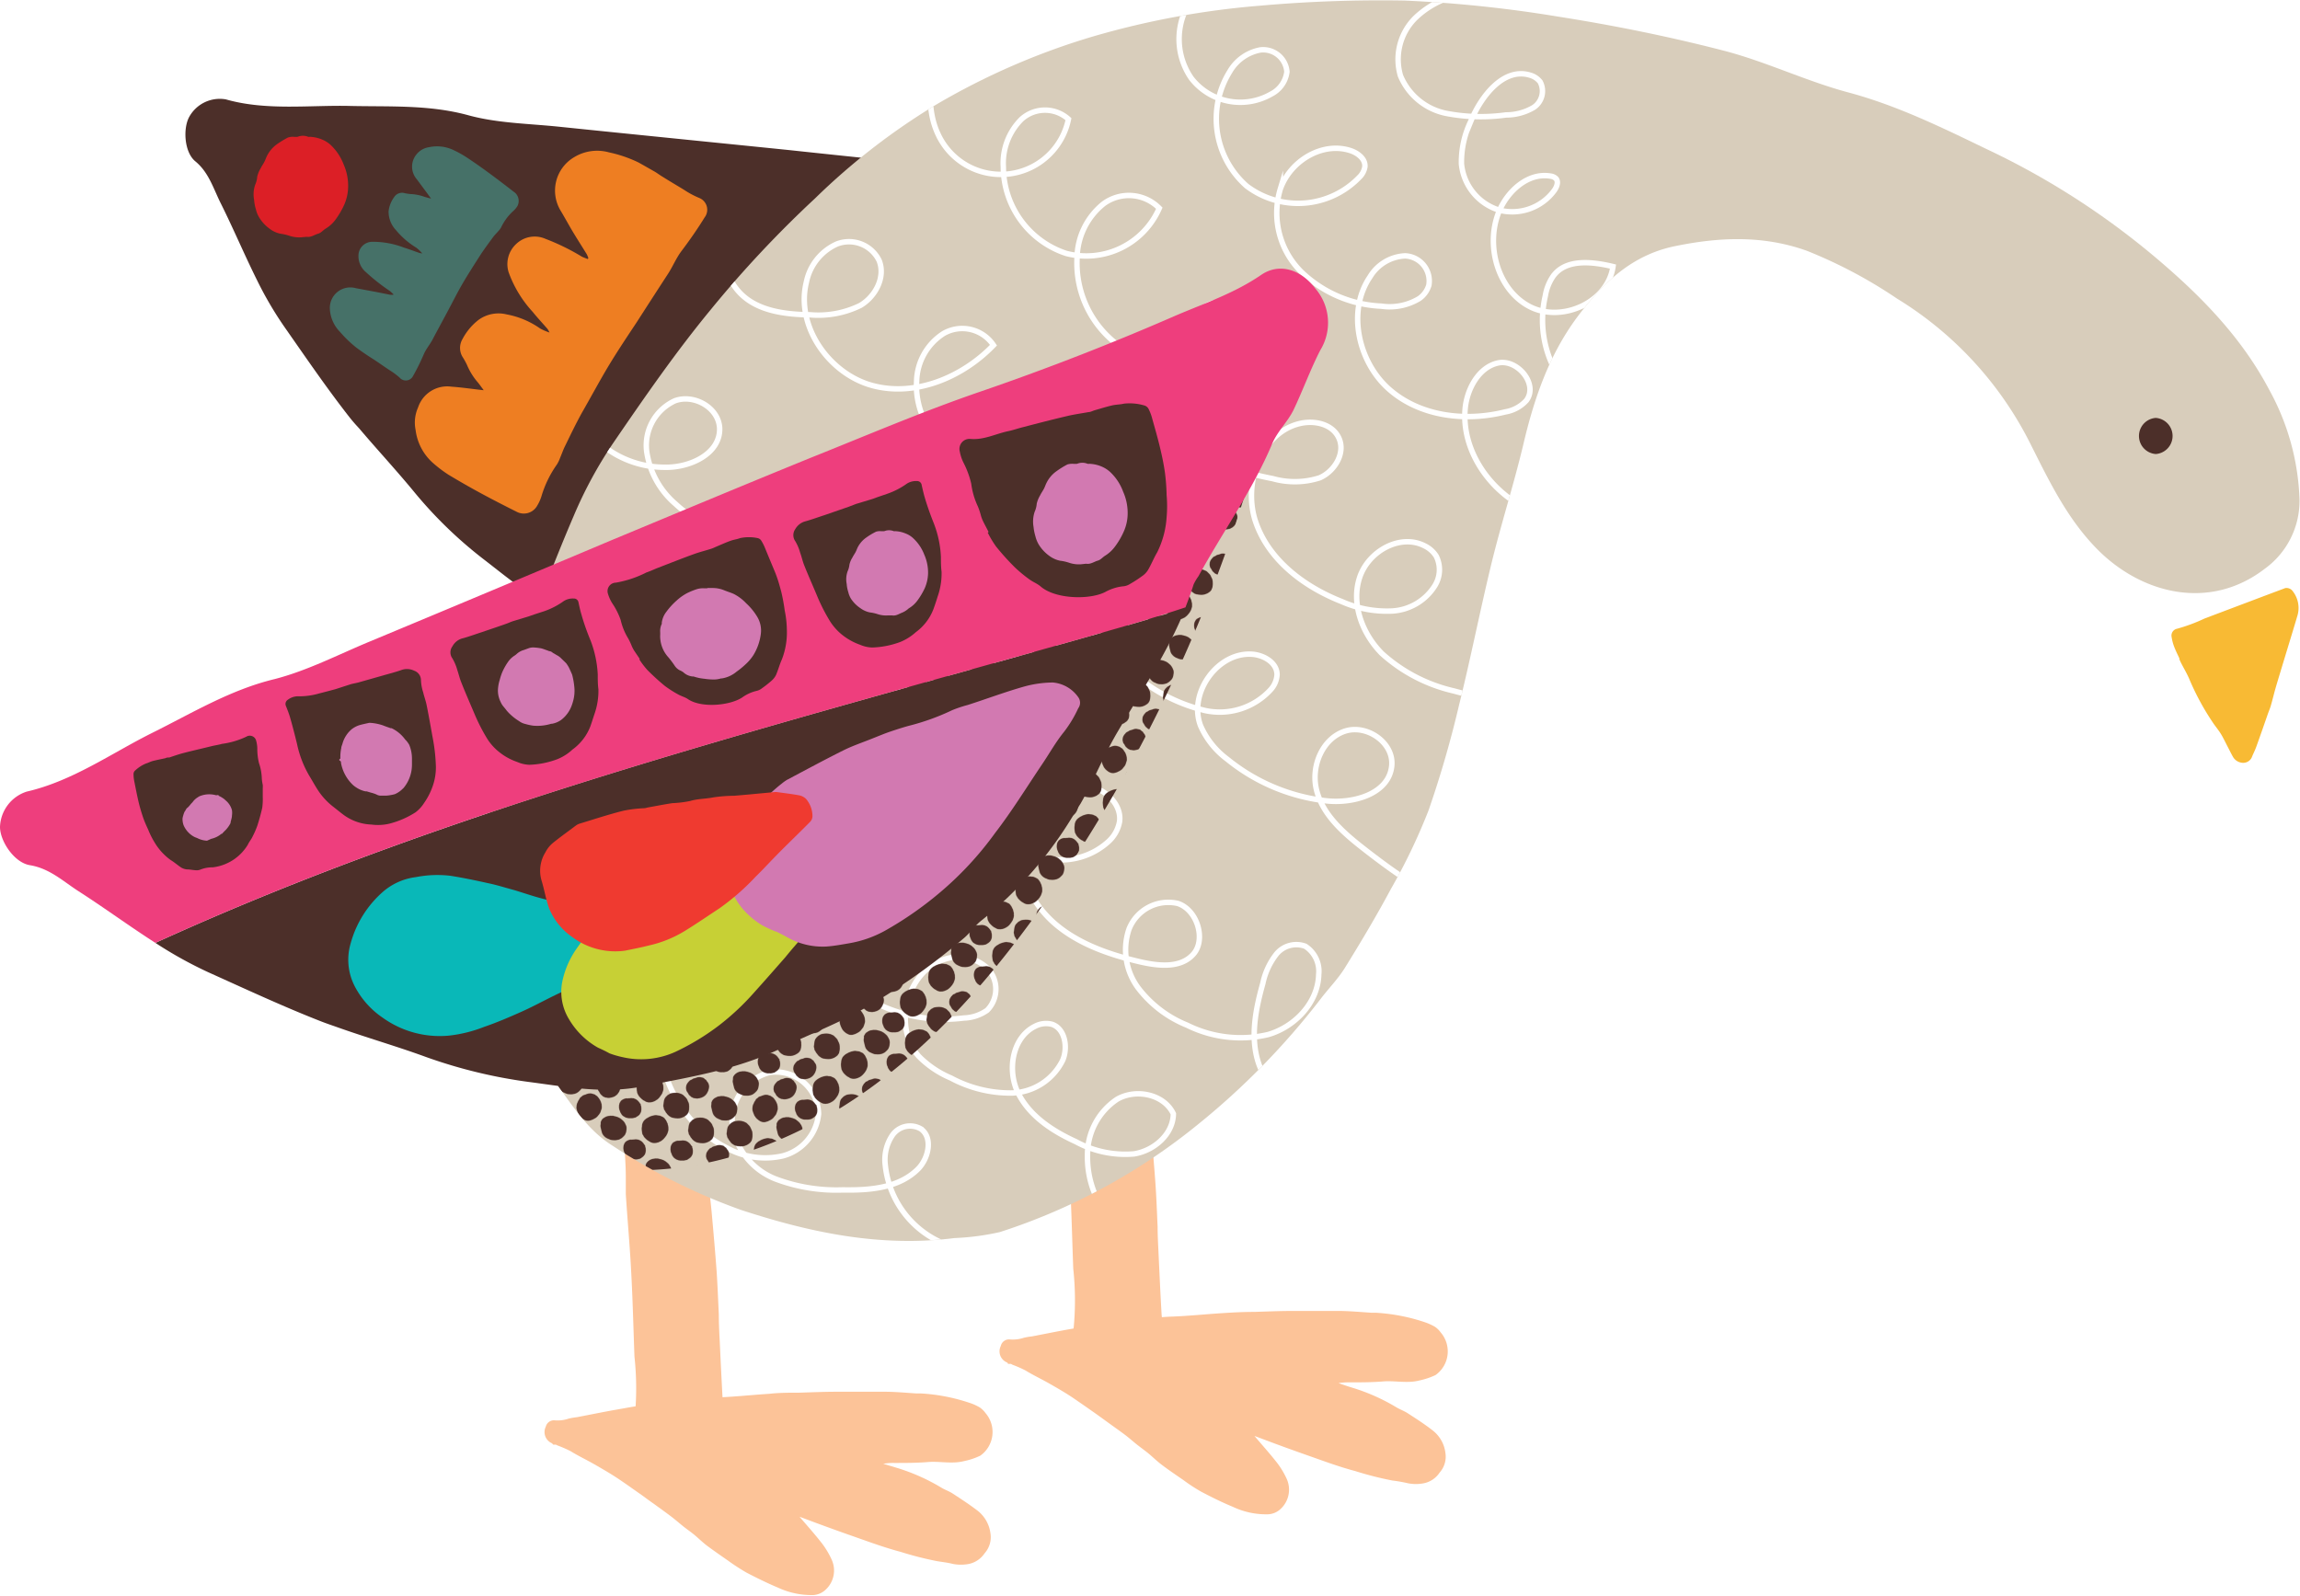
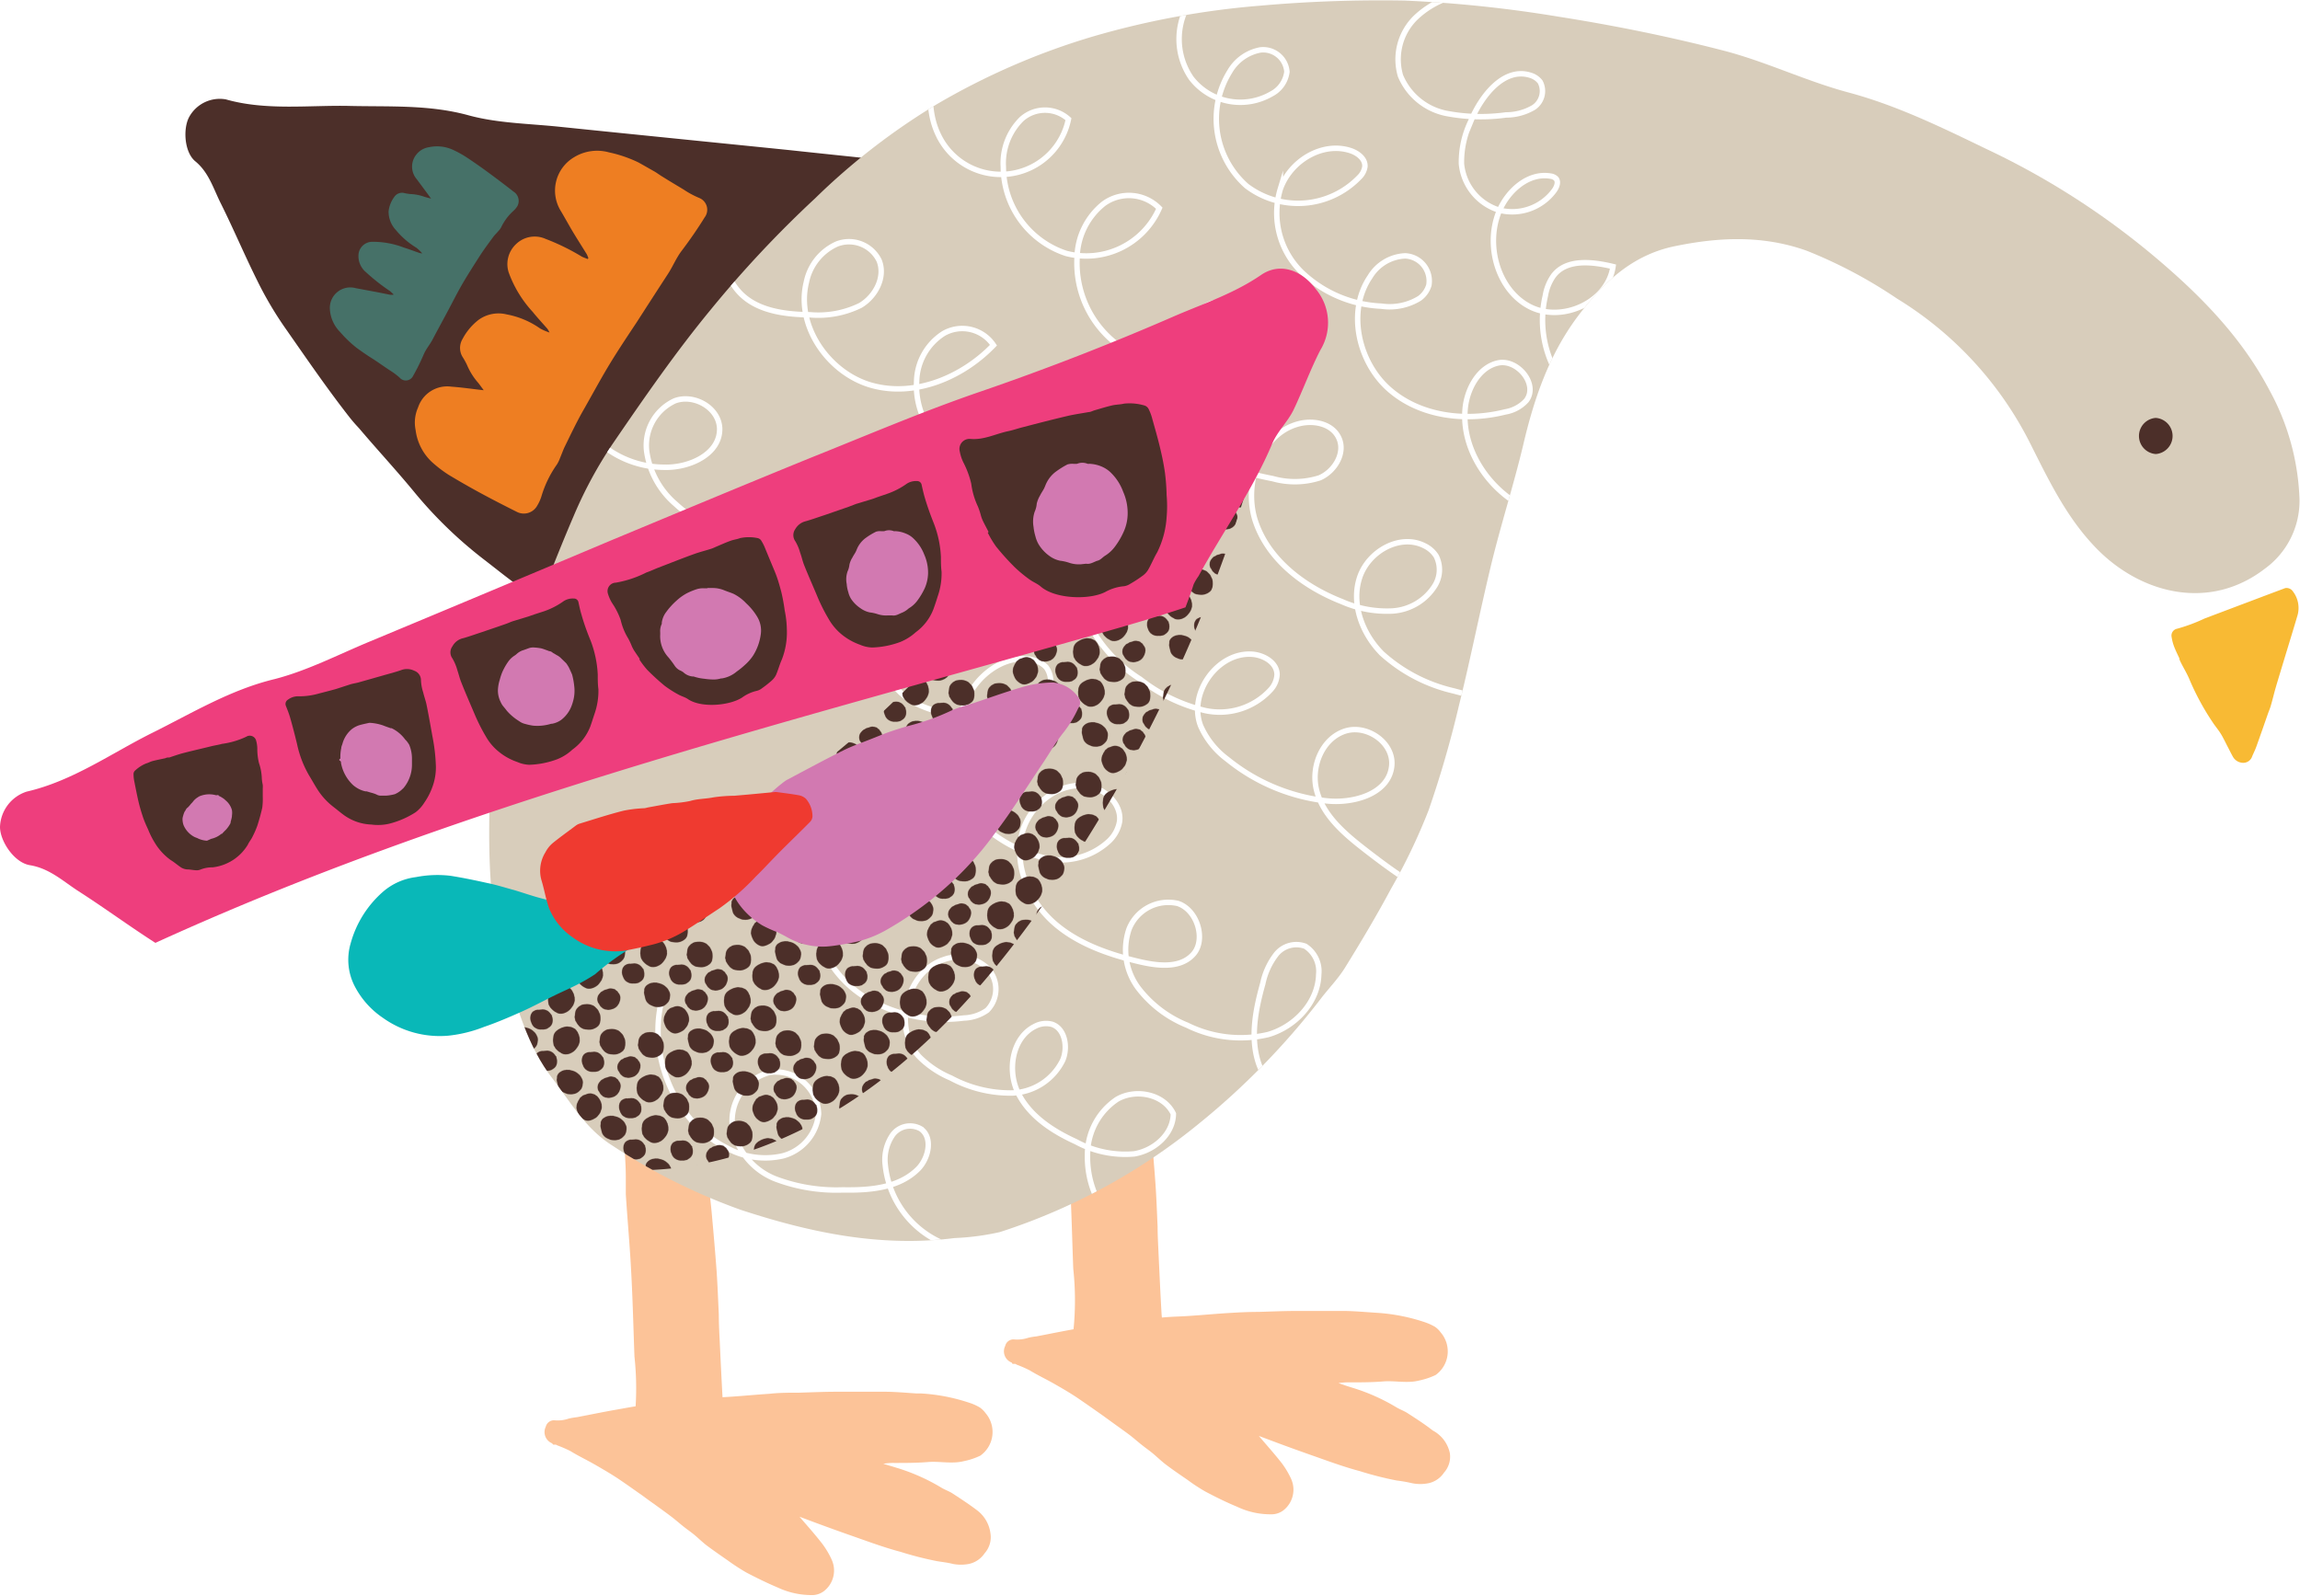
<svg xmlns="http://www.w3.org/2000/svg" xmlns:xlink="http://www.w3.org/1999/xlink" height="170.1" preserveAspectRatio="xMidYMid meet" version="1.0" viewBox="0.0 1.0 245.1 170.1" width="245.1" zoomAndPan="magnify">
  <defs>
    <clipPath id="a" transform="translate(0 1.01)">
      <path d="M154.31,27c-.28-2.28-1.67-4-3.83-3.76-3.07.35-6-.19-9-.45-6.67-.56-13.27-1.4-19.84-2.52-5.63-1-11.34-1.48-17-2.11C97.83,17.41,91,16.73,84.24,16c-8.24-.84-16.48-1.66-24.72-2.51-3.21-.33-6.52-.37-9.59-1.21-4.18-1.15-8.43-.9-12.68-1s-8.88.53-13.19-.7a3.72,3.72,0,0,0-3.88,1.84c-.7,1.23-.55,3.79.63,4.76,1.46,1.2,1.93,2.93,2.74,4.53,1.34,2.69,2.52,5.49,3.86,8.18a38.32,38.32,0,0,0,2.94,5c2.26,3.23,4.49,6.5,6.91,9.59.31.39.64.77,1,1.15,2,2.36,4.06,4.57,6,6.94a45.74,45.74,0,0,0,7.48,7.18c2.78,2.15,5.49,4.47,8.88,5.56,4.65,1.51,9.25,3.22,14.27,3.21,2.42.14,4.82.42,7.24.4A60.72,60.72,0,0,0,94.2,67.43c.8-.17,1.57-.61,2.36-.74a38.24,38.24,0,0,0,12.79-5c.33-.18.64-.38,1-.58,2.19-1.4,4.22-3.14,6.44-4.53,3.93-2.45,8-4.65,11.57-7.7.61-.52,1.21-1.05,1.78-1.63a4.65,4.65,0,0,1,.78-.48c4.13-2.76,8.56-5,12.45-8.18,1-.82,2.3-1.18,3.35-1.94,1.75-1.26,3.34-2.77,5.1-4A5.48,5.48,0,0,0,154.31,27Z" fill="#4c2f29" />
    </clipPath>
    <clipPath id="b" transform="translate(0 1.01)">
      <path d="M211.6,15.83a82.53,82.53,0,0,1,18.69,12.1c4.56,3.91,8.69,8.21,11.54,13.62a25.94,25.94,0,0,1,3.22,11.71,8.94,8.94,0,0,1-3.68,7.33c-5.9,4.56-13.18,2.69-17.87-2.06-3.24-3.28-5.16-7.33-7.18-11.34a38.14,38.14,0,0,0-14.17-15.38,50.45,50.45,0,0,0-9.6-5.09c-4.65-1.67-9.34-1.47-14.08-.49-4.57.94-7.66,3.91-10.36,7.51-3.06,4.1-4.66,8.81-5.81,13.76-1,4.16-2.3,8.23-3.32,12.37-1.23,5.05-2.23,10.16-3.48,15.2a112.37,112.37,0,0,1-3.27,11.3,63.21,63.21,0,0,1-4,8.35c-1.53,2.86-3.2,5.66-4.91,8.42-.74,1.19-1.75,2.21-2.6,3.33a79.41,79.41,0,0,1-13,13.31,65,65,0,0,1-21.16,11.52,26.6,26.6,0,0,1-4.84.64c-7.84,1-15.32-.56-22.76-3a63.22,63.22,0,0,1-13.66-6.83c-2.89-1.79-4.47-4.63-6.43-7.18-2.65-3.45-3.76-7.58-5-11.7-2-6.8-1.83-13.77-1.61-20.72a39.64,39.64,0,0,1,3.08-12.9c1.9-4.91,3.74-9.85,5.82-14.69a45.32,45.32,0,0,1,4.17-7.69c3.34-4.88,6.71-9.76,10.46-14.3a118.57,118.57,0,0,1,11.07-11.8,70.78,70.78,0,0,1,12.92-10,75,75,0,0,1,16.72-7.26A89,89,0,0,1,134.24.6,145.23,145.23,0,0,1,149.7.05a137.12,137.12,0,0,1,16.4,1.72c5.91.93,11.8,2.12,17.59,3.62,4.52,1.17,8.8,3.26,13.31,4.46C202.14,11.23,206.86,13.54,211.6,15.83Z" fill="#d8cdbb" />
    </clipPath>
    <pattern data-name="Unnamed Pattern 2" height="309.84" id="c" patternTransform="matrix(.03 .03 -.03 .03 86.1 -209.97)" patternUnits="userSpaceOnUse" preserveAspectRatio="xMidYMid meet" width="315" xlink:actuate="onLoad" xlink:show="other" xlink:type="simple">
      <path d="M0 0H315V309.84H0z" fill="none" />
      <path d="M115.27,2.43a55.24,55.24,0,0,1,6,.76,58.8,58.8,0,0,1,6,2,6.23,6.23,0,0,0,1.36.5A4.84,4.84,0,0,1,131.51,7a12.09,12.09,0,0,0,1.52.89L134.82,9c.55.32,1.11.64,1.64,1A11.74,11.74,0,0,1,138,11.1c1.76,1.65,3.52,3.31,5.22,5A11,11,0,0,1,144.52,18c.48.76,1,1.51,1.39,2.31.79,1.57,1.51,3.17,2.24,4.76a14.6,14.6,0,0,1,.68,1.81,68.44,68.44,0,0,1,2,12.41,34,34,0,0,1-.81,9.3,29.34,29.34,0,0,1-1.43,4.8,28.24,28.24,0,0,1-9.47,13.39,20.21,20.21,0,0,1-8.39,3.53,4.8,4.8,0,0,0-.63.15c-5.18,1.85-10.59,1.87-16,1.66-2.33-.09-4.6-1.06-6.93-1.51A13.55,13.55,0,0,1,101.69,68c-3.78-2.82-7.68-5.53-10.48-9.47-1.18-1.66-2.62-3.14-3.82-4.79a19.83,19.83,0,0,1-1.78-3.23,25.74,25.74,0,0,1-1.17-3,21.23,21.23,0,0,1-1-7,36.34,36.34,0,0,1,1.51-9.21A62.29,62.29,0,0,1,87,25,55,55,0,0,1,92.62,14.9,18.89,18.89,0,0,1,98.2,9.64a15.7,15.7,0,0,0,2-1.65,16.69,16.69,0,0,1,6-3.31c1.53-.51,3.06-1,4.55-1.67A12.4,12.4,0,0,1,115.27,2.43Z" fill="#4c2f29" />
      <path d="M34.83,23.14c1.13,0,2.26,0,3.39,0a19.16,19.16,0,0,1,8,1.53c2.14.87,4.37,1.55,6.51,2.43,3.35,1.39,6,3.84,8.58,6.26a42.15,42.15,0,0,1,7.53,9.26,18.2,18.2,0,0,1,2.47,12.11,37.18,37.18,0,0,1-5,14.22,32.2,32.2,0,0,1-5.53,6.5,61.11,61.11,0,0,1-5.86,4.81c-3.09,2.31-6.33,4.29-10.3,4.67a1.57,1.57,0,0,0-.48.09c-1.72.8-3.58.54-5.38.74-2,.23-4-.48-5.94-.54a27.09,27.09,0,0,1-7.23-1.52,2.36,2.36,0,0,0-.63-.13,10.38,10.38,0,0,1-6.66-2.89,13.77,13.77,0,0,0-2.53-1.4,9.42,9.42,0,0,1-3.38-3.17c-1.29-1.91-2.74-3.73-4.19-5.53-3.54-4.35-5.94-9.1-5.68-14.89.05-1,0-2,0-3.07a11,11,0,0,1,1.06-5,2.09,2.09,0,0,0,.2-.77A15.71,15.71,0,0,1,7,39.52a53.4,53.4,0,0,1,6.88-8,34.68,34.68,0,0,1,7.23-5.11,49.47,49.47,0,0,1,7-2.82,15.62,15.62,0,0,1,4.47-.46c.75-.05,1.51,0,2.27,0Z" fill="#4c2f29" />
-       <path d="M277.5,67.79A20.93,20.93,0,0,1,266.17,65c-3.77-2.19-7.5-4.45-11.14-6.84a14.52,14.52,0,0,1-4.82-4.7,23.67,23.67,0,0,0-3.32-3.65,4.12,4.12,0,0,1-.68-.89A19,19,0,0,1,244,37.75a36.84,36.84,0,0,1,2.94-10,13.53,13.53,0,0,1,1.43-2.32c.58-.85,1.3-1.6,1.83-2.47a18.82,18.82,0,0,1,4.21-4.64c.28-.24.5-.55.76-.82a7.31,7.31,0,0,1,1.35-1.37c3.27-2,6.46-4.11,9.88-5.77a33.72,33.72,0,0,1,12.71-3.32c3-.17,6-.57,9,.13a45.14,45.14,0,0,1,9.85,3.1,20.5,20.5,0,0,1,6.83,5.6c2.33,2.89,4.66,5.81,6,9.36a17.51,17.51,0,0,1,1.41,6.26c0,1.78.06,3.55,0,5.32A29.38,29.38,0,0,1,310,46.75a19.24,19.24,0,0,1-1.58,2.78A31.75,31.75,0,0,1,301.47,58c-.83.69-1.63,1.42-2.42,2.15-2.59,2.42-5.84,3.61-9.05,4.88-1.55.61-3.1,1.26-4.69,1.76A21.52,21.52,0,0,1,277.5,67.79Z" fill="#4c2f29" />
      <path d="M198.81,75.07c-.93.1-1.94.22-2.95.3a17.66,17.66,0,0,1-7-.92A26.52,26.52,0,0,0,184,73.38c-2.41-.3-4.3-1.59-6.26-2.81-2.54-1.59-4.23-4-5.89-6.34A14.59,14.59,0,0,1,170,59.8a22.27,22.27,0,0,1-1-5.39c-.1-2.8-.79-5.65.6-8.42a13.7,13.7,0,0,0,1.2-4.51c.21-1.81,1.25-3.19,2-4.72.57-1.2,1.39-2.28,2-3.46s1-2.36,1.6-3.5a17.94,17.94,0,0,1,5.53-6.21,49.69,49.69,0,0,1,6.48-3.93,8.94,8.94,0,0,1,3.15-.39,13.26,13.26,0,0,0,2.38-.2,8.23,8.23,0,0,1,6,.23,2.37,2.37,0,0,0,.94.2,20.09,20.09,0,0,1,7.08,1.57A16.27,16.27,0,0,1,212.65,24c3.46,3,5.63,6.86,7.44,11a29.36,29.36,0,0,1,2.55,12.25,25.37,25.37,0,0,1-2.18,9.87A44.41,44.41,0,0,1,215.15,66a19.06,19.06,0,0,1-5.31,4.66c-1.45.92-2.57,2.39-4.3,2.82C203.32,74,201.35,75.53,198.81,75.07Z" fill="#4c2f29" />
      <path d="M192,295.71c-3.61-.41-6.92-.73-9.95-2.39-1.36-.74-2.91-1.13-4.3-1.84a26.7,26.7,0,0,1-12.5-12.82,6.75,6.75,0,0,1-.48-1.37c-.5-2.3-1.35-4.57-1-7a28.11,28.11,0,0,1,.82-3.61c.31-1.08.7-2.15,1.11-3.2a10.6,10.6,0,0,1,.81-1.57c.37-.65.84-1.25,1.16-1.93a6.77,6.77,0,0,1,2.09-2.37,24.08,24.08,0,0,0,3-3.36c.7-.81,1.41-1.61,2.12-2.41a4.38,4.38,0,0,0,.66-.71c1.34-2.4,3.72-3.72,5.74-5.39a15.4,15.4,0,0,1,3.91-1.89c5.51-2.33,11.17-1.85,16.85-.79.66.13,1.26.49,2-.07.42-.33,1-.05,1.06.57s.5.77.94,1a29.21,29.21,0,0,1,5.77,3.54c.79.64,1.53,1.34,2.26,2.06,3.25,3.2,5.76,6.88,6.63,11.43a19.7,19.7,0,0,1,.3,5.78c-.32,2.77-1,5.5-1.61,8.24a2.18,2.18,0,0,1-.3.74c-1.78,2.75-3.19,5.75-5.65,8-1.5,1.39-2.88,2.91-4.32,4.37a7.68,7.68,0,0,1-.59.55,26.83,26.83,0,0,1-11.77,5.78C195.1,295.41,193.43,295.53,192,295.71Z" fill="#4c2f29" />
      <path d="M190.5,160.49a57.78,57.78,0,0,1,6.05.75,61.64,61.64,0,0,1,6,2,5.5,5.5,0,0,0,1.35.49,5,5,0,0,1,2.88,1.35,10.81,10.81,0,0,0,1.52.89l1.79,1.06c.54.33,1.1.64,1.64,1a10.81,10.81,0,0,1,1.56,1.12c1.77,1.65,3.52,3.31,5.22,5a10.52,10.52,0,0,1,1.27,1.86,25.8,25.8,0,0,1,1.4,2.31c.78,1.57,1.51,3.16,2.23,4.76a13.16,13.16,0,0,1,.68,1.81,68.44,68.44,0,0,1,2,12.41,33.69,33.69,0,0,1-.8,9.3,30.36,30.36,0,0,1-1.43,4.8,28.26,28.26,0,0,1-9.48,13.39,20.28,20.28,0,0,1-8.38,3.52,4.47,4.47,0,0,0-.63.16c-5.19,1.84-10.59,1.87-16,1.66-2.32-.09-4.6-1.07-6.92-1.51a13.6,13.6,0,0,1-5.52-2.6c-3.78-2.81-7.68-5.53-10.48-9.46-1.18-1.66-2.61-3.14-3.81-4.79a20.25,20.25,0,0,1-1.78-3.23,22.6,22.6,0,0,1-1.17-3,21.27,21.27,0,0,1-1-7,36.94,36.94,0,0,1,1.51-9.22,65.64,65.64,0,0,1,2-6.28A54.4,54.4,0,0,1,167.85,173a18.68,18.68,0,0,1,5.59-5.26,16.44,16.44,0,0,0,2-1.65,16.46,16.46,0,0,1,6-3.31c1.53-.51,3.05-1.06,4.54-1.67A12.21,12.21,0,0,1,190.5,160.49Z" fill="#4c2f29" />
      <path d="M275.83,85.87c1.13,0,2.27,0,3.4,0a19.12,19.12,0,0,1,8,1.53c2.15.87,4.37,1.55,6.51,2.43,3.36,1.39,6,3.84,8.58,6.26a42.49,42.49,0,0,1,7.54,9.26,18.25,18.25,0,0,1,2.46,12.11,37.16,37.16,0,0,1-5,14.22,31.93,31.93,0,0,1-5.54,6.5,62.25,62.25,0,0,1-5.85,4.81c-3.1,2.31-6.34,4.29-10.31,4.67a1.24,1.24,0,0,0-.47.1c-1.73.79-3.58.53-5.39.73-2,.23-3.95-.48-5.93-.54a27.17,27.17,0,0,1-7.24-1.52,2.28,2.28,0,0,0-.63-.13,10.33,10.33,0,0,1-6.65-2.89,13.86,13.86,0,0,0-2.54-1.4,9.41,9.41,0,0,1-3.38-3.17c-1.29-1.91-2.73-3.73-4.19-5.53-3.53-4.35-5.94-9.1-5.67-14.89,0-1,0-2,0-3.07a11,11,0,0,1,1.05-5,2.32,2.32,0,0,0,.21-.77,15.69,15.69,0,0,1,3.22-7.3,54,54,0,0,1,6.88-8,34.68,34.68,0,0,1,7.23-5.11,50,50,0,0,1,7-2.82,15.65,15.65,0,0,1,4.47-.46c.76,0,1.51,0,2.27,0Z" fill="#4c2f29" />
      <path d="M115.81,299.44a20.93,20.93,0,0,1-11.33-2.76c-3.77-2.18-7.5-4.45-11.14-6.84a14.52,14.52,0,0,1-4.82-4.7,24.12,24.12,0,0,0-3.31-3.65,3.87,3.87,0,0,1-.69-.89,19,19,0,0,1-2.25-11.2,36.84,36.84,0,0,1,2.94-10,13.53,13.53,0,0,1,1.43-2.32c.58-.84,1.31-1.59,1.83-2.47A18.82,18.82,0,0,1,92.68,250c.28-.24.5-.55.76-.82a7.31,7.31,0,0,1,1.35-1.37c3.27-2,6.46-4.11,9.88-5.77a33.72,33.72,0,0,1,12.71-3.32c3-.17,6-.57,9,.13a45.78,45.78,0,0,1,9.84,3.1,20.5,20.5,0,0,1,6.83,5.6c2.33,2.89,4.66,5.81,6,9.36a17.51,17.51,0,0,1,1.41,6.26c0,1.78.06,3.55,0,5.32a29.33,29.33,0,0,1-2.18,9.91,19.34,19.34,0,0,1-1.58,2.79,31.71,31.71,0,0,1-6.93,8.45c-.83.69-1.63,1.42-2.42,2.15-2.59,2.42-5.84,3.61-9,4.88-1.56.61-3.11,1.26-4.7,1.76A21.52,21.52,0,0,1,115.81,299.44Z" fill="#4c2f29" />
      <path d="M40.75,231c-.92.1-1.93.22-2.94.31a17.88,17.88,0,0,1-7-.93,26.34,26.34,0,0,0-4.89-1.07c-2.41-.29-4.3-1.59-6.26-2.81-2.54-1.59-4.23-4-5.89-6.34A14.59,14.59,0,0,1,12,215.72a23.29,23.29,0,0,1-1-5.38c-.09-2.81-.79-5.66.6-8.43a13.46,13.46,0,0,0,1.2-4.51c.21-1.81,1.26-3.18,2-4.72.57-1.2,1.39-2.28,2-3.46s1-2.36,1.6-3.5a17.92,17.92,0,0,1,5.52-6.21,49.14,49.14,0,0,1,6.49-3.93,9.15,9.15,0,0,1,3.15-.39,13.15,13.15,0,0,0,2.37-.2,8.28,8.28,0,0,1,6,.23,2.38,2.38,0,0,0,1,.2A20.31,20.31,0,0,1,49.82,177a16.27,16.27,0,0,1,4.77,2.94c3.47,3,5.64,6.86,7.44,11a29.21,29.21,0,0,1,2.55,12.25,25.37,25.37,0,0,1-2.18,9.87,44.37,44.37,0,0,1-5.3,8.84,19.3,19.3,0,0,1-5.32,4.67c-1.45.91-2.57,2.39-4.29,2.81C45.27,229.93,43.29,231.45,40.75,231Z" fill="#4c2f29" />
      <path d="M111,230.25c-3.61-.42-6.92-.74-10-2.4-1.36-.74-2.91-1.13-4.29-1.84A26.67,26.67,0,0,1,84.2,213.19a6.75,6.75,0,0,1-.48-1.37c-.49-2.3-1.35-4.56-1-7a26.05,26.05,0,0,1,.82-3.6c.3-1.09.7-2.16,1.1-3.21a11.65,11.65,0,0,1,.81-1.57c.38-.65.85-1.25,1.17-1.93a6.74,6.74,0,0,1,2.08-2.37,24.14,24.14,0,0,0,3-3.36l2.12-2.41a5.43,5.43,0,0,0,.66-.7c1.33-2.41,3.72-3.73,5.73-5.4a15.54,15.54,0,0,1,3.91-1.88c5.52-2.33,11.17-1.86,16.85-.79.66.12,1.27.49,2-.08.42-.33,1-.05,1.07.57s.49.77.93,1a29.39,29.39,0,0,1,5.77,3.54c.79.64,1.54,1.35,2.26,2.06,3.26,3.2,5.76,6.88,6.64,11.43a19.41,19.41,0,0,1,.29,5.79c-.31,2.77-1,5.49-1.6,8.23a2.25,2.25,0,0,1-.31.75c-1.77,2.74-3.18,5.74-5.64,8-1.51,1.39-2.89,2.91-4.33,4.37a7.68,7.68,0,0,1-.59.55,26.81,26.81,0,0,1-11.76,5.79C114,229.94,112.35,230.07,111,230.25Z" fill="#4c2f29" />
      <path d="M109.42,97.21a55.23,55.23,0,0,1,6,.75,58.87,58.87,0,0,1,6,2,5.72,5.72,0,0,0,1.36.49,5,5,0,0,1,2.87,1.34,11,11,0,0,0,1.52.9l1.79,1.06c.55.33,1.11.64,1.64,1a10.9,10.9,0,0,1,1.57,1.12c1.76,1.65,3.52,3.31,5.22,5a12.1,12.1,0,0,1,1.27,1.85c.48.77,1,1.51,1.39,2.32.79,1.57,1.51,3.16,2.24,4.76a14,14,0,0,1,.68,1.81,68.44,68.44,0,0,1,2,12.41,34.08,34.08,0,0,1-.81,9.3,29.34,29.34,0,0,1-1.43,4.8,28.24,28.24,0,0,1-9.47,13.39,20.32,20.32,0,0,1-8.39,3.52,4.85,4.85,0,0,0-.63.16c-5.18,1.84-10.59,1.87-16,1.66-2.33-.09-4.6-1.07-6.93-1.51a13.56,13.56,0,0,1-5.51-2.6c-3.78-2.81-7.68-5.53-10.48-9.46-1.18-1.66-2.62-3.14-3.82-4.79a20.25,20.25,0,0,1-1.78-3.23,24.07,24.07,0,0,1-1.17-3,21.26,21.26,0,0,1-1-7,36.49,36.49,0,0,1,1.51-9.22,64,64,0,0,1,2-6.29,54.06,54.06,0,0,1,5.66-10.12,18.76,18.76,0,0,1,5.58-5.26,15.7,15.7,0,0,0,2-1.65,16.54,16.54,0,0,1,6-3.31c1.53-.51,3.06-1.06,4.55-1.67A12,12,0,0,1,109.42,97.21Z" fill="#4c2f29" />
      <path d="M187.65,85.87c1.13,0,2.26,0,3.4,0a19.12,19.12,0,0,1,8,1.53c2.14.87,4.37,1.55,6.51,2.43,3.35,1.39,6,3.84,8.58,6.26a42.15,42.15,0,0,1,7.53,9.26,18.2,18.2,0,0,1,2.47,12.11,37,37,0,0,1-5,14.22,31.88,31.88,0,0,1-5.53,6.5,61.11,61.11,0,0,1-5.86,4.81c-3.09,2.31-6.33,4.29-10.3,4.67a1.33,1.33,0,0,0-.48.1c-1.72.79-3.58.53-5.38.73-2,.23-3.95-.48-5.93-.54a27.17,27.17,0,0,1-7.24-1.52,2.36,2.36,0,0,0-.63-.13,10.38,10.38,0,0,1-6.66-2.89,13.77,13.77,0,0,0-2.53-1.4,9.33,9.33,0,0,1-3.38-3.17c-1.29-1.91-2.73-3.73-4.19-5.53-3.54-4.35-5.94-9.1-5.68-14.89,0-1,0-2,0-3.07a11,11,0,0,1,1-5,2.32,2.32,0,0,0,.21-.77,15.59,15.59,0,0,1,3.22-7.3,53.4,53.4,0,0,1,6.88-8,34.68,34.68,0,0,1,7.23-5.11,50,50,0,0,1,7-2.82,15.65,15.65,0,0,1,4.47-.46c.75,0,1.51,0,2.27,0Z" fill="#4c2f29" />
      <path d="M63.86,258.42c.51,1,1,2,1.55,3a19.09,19.09,0,0,1,2.31,7.84c.2,2.31.61,4.6.8,6.91.3,3.61-.7,7.06-1.65,10.49a42.29,42.29,0,0,1-4.81,10.92,18.21,18.21,0,0,1-9.65,7.72,37.16,37.16,0,0,1-14.95,2,32.22,32.22,0,0,1-8.31-2,59.69,59.69,0,0,1-7-3c-3.46-1.7-6.71-3.68-8.85-7a1.63,1.63,0,0,0-.3-.38c-1.5-1.17-2.12-2.94-3.12-4.45-1.13-1.72-1.37-3.73-2.22-5.53a27.13,27.13,0,0,1-1.95-7.13,2.26,2.26,0,0,0-.17-.63A10.36,10.36,0,0,1,5.11,270a14,14,0,0,0,.1-2.9,9.3,9.3,0,0,1,1.27-4.45c1.12-2,2.08-4.14,3-6.26,2.26-5.12,5.4-9.43,10.67-11.84.93-.42,1.81-.95,2.71-1.43a10.89,10.89,0,0,1,4.95-1.35,2.66,2.66,0,0,0,.78-.17c2.61-1,5.26-.83,8-.46a53.73,53.73,0,0,1,10.29,2.45,35,35,0,0,1,7.85,4.11,50.26,50.26,0,0,1,5.71,5,15.86,15.86,0,0,1,2.44,3.77c.39.64.7,1.34,1,2Z" fill="#4c2f29" />
      <path d="M271.64,295.47a20.91,20.91,0,0,1-11.32-2.75c-3.77-2.19-7.5-4.46-11.14-6.85a14.49,14.49,0,0,1-4.82-4.69,23.78,23.78,0,0,0-3.32-3.66,4.07,4.07,0,0,1-.68-.88,19,19,0,0,1-2.25-11.2,36.91,36.91,0,0,1,2.94-10,13.93,13.93,0,0,1,1.43-2.32c.58-.84,1.3-1.59,1.83-2.47a19.18,19.18,0,0,1,4.21-4.64c.28-.24.5-.55.76-.82a7.62,7.62,0,0,1,1.35-1.37c3.27-2,6.46-4.11,9.88-5.77a33.48,33.48,0,0,1,12.71-3.31c3-.18,6-.57,9,.12a45.17,45.17,0,0,1,9.85,3.11,20.35,20.35,0,0,1,6.83,5.59c2.33,2.9,4.66,5.81,6,9.36a17.51,17.51,0,0,1,1.41,6.27c0,1.77.06,3.54,0,5.32a29.27,29.27,0,0,1-2.18,9.9,18.82,18.82,0,0,1-1.58,2.79,31.71,31.71,0,0,1-6.93,8.45c-.83.69-1.63,1.42-2.42,2.16-2.59,2.41-5.84,3.6-9.05,4.87-1.55.61-3.1,1.26-4.69,1.77A21.76,21.76,0,0,1,271.64,295.47Z" fill="#4c2f29" />
      <path d="M40.14,160.13c-.93.1-1.94.22-3,.31a17.83,17.83,0,0,1-7-.93,26.52,26.52,0,0,0-4.89-1.07c-2.41-.29-4.3-1.59-6.27-2.81-2.53-1.59-4.22-4-5.88-6.33a14.78,14.78,0,0,1-1.84-4.44,22.66,22.66,0,0,1-1-5.38c-.1-2.81-.8-5.65.6-8.43a13.57,13.57,0,0,0,1.2-4.51c.21-1.81,1.25-3.18,2-4.72.57-1.2,1.39-2.28,2-3.46s1-2.36,1.6-3.5a18,18,0,0,1,5.52-6.21,49.14,49.14,0,0,1,6.49-3.93,9.18,9.18,0,0,1,3.15-.39,12.41,12.41,0,0,0,2.38-.19,8.23,8.23,0,0,1,6,.22,2.33,2.33,0,0,0,.94.2,20.21,20.21,0,0,1,7.07,1.57A16.23,16.23,0,0,1,54,109.07c3.47,3,5.64,6.86,7.44,11A29.22,29.22,0,0,1,64,132.35a25.17,25.17,0,0,1-2.17,9.86,44.41,44.41,0,0,1-5.31,8.84,19.26,19.26,0,0,1-5.31,4.67c-1.45.91-2.57,2.39-4.3,2.81C44.65,159.07,42.68,160.59,40.14,160.13Z" fill="#4c2f29" />
      <path d="M277.65,214c-3.61-.41-6.92-.73-9.95-2.39-1.36-.74-2.91-1.14-4.3-1.84a26.69,26.69,0,0,1-12.5-12.82,6.23,6.23,0,0,1-.49-1.37c-.49-2.3-1.34-4.57-1-7a28.11,28.11,0,0,1,.82-3.61c.31-1.08.7-2.15,1.11-3.2a11.59,11.59,0,0,1,.8-1.57c.38-.65.85-1.25,1.17-1.93a6.75,6.75,0,0,1,2.08-2.37,23.52,23.52,0,0,0,3-3.36c.7-.81,1.41-1.61,2.12-2.41a4.88,4.88,0,0,0,.66-.71c1.33-2.41,3.72-3.72,5.73-5.39a15.63,15.63,0,0,1,3.92-1.89c5.51-2.33,11.17-1.86,16.84-.79.66.13,1.27.49,2-.07.41-.33,1-.05,1.06.56s.5.78.93,1a28.64,28.64,0,0,1,5.77,3.54,29.49,29.49,0,0,1,2.27,2.06c3.25,3.2,5.76,6.88,6.63,11.43a19.69,19.69,0,0,1,.3,5.78c-.32,2.77-1,5.5-1.61,8.24a2.18,2.18,0,0,1-.3.74c-1.78,2.75-3.19,5.75-5.65,8-1.5,1.39-2.89,2.91-4.32,4.37-.19.19-.39.38-.59.55a26.83,26.83,0,0,1-11.77,5.78C280.71,213.68,279,213.81,277.65,214Z" fill="#4c2f29" />
    </pattern>
  </defs>
  <g data-name="Layer 2">
    <g data-name="Layer 1">
      <g>
        <path d="M154.31,27c-.28-2.28-1.67-4-3.83-3.76-3.07.35-6-.19-9-.45-6.67-.56-13.27-1.4-19.84-2.52-5.63-1-11.34-1.48-17-2.11C97.83,17.41,91,16.73,84.24,16c-8.24-.84-16.48-1.66-24.72-2.51-3.21-.33-6.52-.37-9.59-1.21-4.18-1.15-8.43-.9-12.68-1s-8.88.53-13.19-.7a3.72,3.72,0,0,0-3.88,1.84c-.7,1.23-.55,3.79.63,4.76,1.46,1.2,1.93,2.93,2.74,4.53,1.34,2.69,2.52,5.49,3.86,8.18a38.32,38.32,0,0,0,2.94,5c2.26,3.23,4.49,6.5,6.91,9.59.31.39.64.77,1,1.15,2,2.36,4.06,4.57,6,6.94a45.74,45.74,0,0,0,7.48,7.18c2.78,2.15,5.49,4.47,8.88,5.56,4.65,1.51,9.25,3.22,14.27,3.21,2.42.14,4.82.42,7.24.4A60.72,60.72,0,0,0,94.2,67.43c.8-.17,1.57-.61,2.36-.74a38.24,38.24,0,0,0,12.79-5c.33-.18.64-.38,1-.58,2.19-1.4,4.22-3.14,6.44-4.53,3.93-2.45,8-4.65,11.57-7.7.61-.52,1.21-1.05,1.78-1.63a4.65,4.65,0,0,1,.78-.48c4.13-2.76,8.56-5,12.45-8.18,1-.82,2.3-1.18,3.35-1.94,1.75-1.26,3.34-2.77,5.1-4A5.48,5.48,0,0,0,154.31,27Z" fill="#4c2f29" transform="translate(0 1.01)" />
      </g>
      <g clip-path="url(#a)">
        <g>
          <path d="M45.94,21.16c-.29-.08-.55-.14-.81-.23a5,5,0,0,0-1.41-.26,5.81,5.81,0,0,1-.58-.09A1,1,0,0,0,42,21a3.18,3.18,0,0,0-.59,1.51,2.86,2.86,0,0,0,.78,2,8.66,8.66,0,0,0,2.19,1.89A4.6,4.6,0,0,1,45,27a2.85,2.85,0,0,1-.3-.05c-.55-.19-1.1-.4-1.65-.57a9.19,9.19,0,0,0-3.35-.62,1.48,1.48,0,0,0-1.48,1.22A2.22,2.22,0,0,0,39,29a21,21,0,0,0,2.54,2c.13.1.25.23.38.34l0,.07c-.11,0-.21,0-.32,0-.61-.12-1.22-.25-1.83-.36L37.9,30.7a2.18,2.18,0,0,0-2.75,2.18,3.76,3.76,0,0,0,1.07,2.47A12.93,12.93,0,0,0,38,37.06c.41.3.83.59,1.25.87l.64.41c.53.35,1.05.72,1.59,1.08a7.74,7.74,0,0,1,1.11.82.86.86,0,0,0,1.4-.13,23.14,23.14,0,0,0,1.16-2.34c.23-.54.61-1,.88-1.47.57-1.09,1.16-2.16,1.74-3.25s1-1.94,1.55-2.88,1.23-2,1.87-3c.44-.67.91-1.3,1.38-1.94.16-.21.36-.4.53-.6a2.12,2.12,0,0,0,.29-.38,5.61,5.61,0,0,1,1.35-1.81,2.24,2.24,0,0,0,.41-.51,1.17,1.17,0,0,0-.43-1.52c-.83-.65-1.66-1.28-2.5-1.9s-1.62-1.17-2.45-1.72A11.2,11.2,0,0,0,48.36,16a4.07,4.07,0,0,0-2.65-.32,2.08,2.08,0,0,0-1.29.72,2.05,2.05,0,0,0,0,2.7C44.92,19.78,45.43,20.45,45.94,21.16Z" fill="#467168" transform="translate(0 1.01)" />
        </g>
        <g>
          <path d="M51.55,41.58c-.26-.34-.47-.66-.72-.94a7,7,0,0,1-1.07-1.77,7.83,7.83,0,0,0-.41-.75,1.85,1.85,0,0,1-.06-2A6.28,6.28,0,0,1,51,34.08a3.63,3.63,0,0,1,3-.58A9.06,9.06,0,0,1,57.56,35a5.68,5.68,0,0,0,1,.43,2.9,2.9,0,0,0-.22-.39c-.53-.61-1.08-1.2-1.59-1.83A12.4,12.4,0,0,1,54.2,29,2.92,2.92,0,0,1,55,26a2.85,2.85,0,0,1,3.14-.55A23.73,23.73,0,0,1,62,27.34c.2.1.42.17.63.26l.07-.1a2.77,2.77,0,0,0-.18-.43c-.47-.76-.95-1.51-1.41-2.27s-.91-1.6-1.38-2.38a4.13,4.13,0,0,1,1.41-5.65,4.71,4.71,0,0,1,3.76-.54,13.78,13.78,0,0,1,3.13,1.07c.6.33,1.18.67,1.77,1,.29.18.57.39.86.56.73.46,1.48.9,2.22,1.35a9.55,9.55,0,0,0,1.64.88,1.35,1.35,0,0,1,.57,2.07c-.76,1.23-1.58,2.41-2.44,3.55-.59.77-.94,1.66-1.46,2.46q-1.66,2.55-3.31,5.12c-1,1.51-2,3-2.94,4.55S63,42.26,62,44c-.64,1.16-1.21,2.35-1.79,3.54-.2.4-.34.82-.52,1.24a3.57,3.57,0,0,1-.34.71,11.59,11.59,0,0,0-1.65,3.39,4.5,4.5,0,0,1-.45,1,1.63,1.63,0,0,1-2.2.65c-1.26-.63-2.51-1.27-3.75-1.94s-2.35-1.31-3.5-2a13.64,13.64,0,0,1-1.73-1.32,5.6,5.6,0,0,1-1.78-3.45,3.94,3.94,0,0,1,.26-2.4A3.27,3.27,0,0,1,48.1,41.2C49.23,41.28,50.36,41.45,51.55,41.58Z" fill="#ee7e22" transform="translate(0 1.01)" />
        </g>
      </g>
      <g>
        <path d="M74.15,118.37a1.79,1.79,0,0,1,1.15,1.72c.06,2,.13,4,.24,5.92.06,1.14.22,2.28.32,3.42.18,2,.36,4.06.51,6.09.1,1.53.16,3.06.23,4.59,0,.95.05,1.91.1,2.86q.14,3.1.31,6.21a15.5,15.5,0,0,0,.21,1.8,1.06,1.06,0,0,1-.53,1.21,2.61,2.61,0,0,1-.85.39c-1.82.29-3.64.57-5.46.8a2.69,2.69,0,0,1-2.12-.55,1.52,1.52,0,0,1-.65-1.49,31.37,31.37,0,0,0,0-6.78c-.11-3-.18-5.93-.34-8.89-.14-2.8-.4-5.59-.58-8.39,0-.6,0-1.21,0-1.82,0-1.33-.12-2.67-.18-4a2.94,2.94,0,0,1,.49-2,2.23,2.23,0,0,1,1.62-1c1.34-.12,2.68-.24,4-.29A7.58,7.58,0,0,1,74.15,118.37Z" fill="#fcc398" transform="translate(0 1.01)" />
      </g>
      <g>
        <path d="M120.91,109a1.79,1.79,0,0,1,1.15,1.72c.06,2,.13,4,.24,5.92.06,1.14.22,2.28.32,3.42.18,2,.37,4.06.51,6.09.11,1.53.16,3.06.23,4.59,0,.95.06,1.91.1,2.86.1,2.07.19,4.14.31,6.21a13.61,13.61,0,0,0,.22,1.8,1.08,1.08,0,0,1-.54,1.21,2.84,2.84,0,0,1-.85.39c-1.81.29-3.63.57-5.46.8a2.7,2.7,0,0,1-2.12-.55,1.53,1.53,0,0,1-.65-1.49,31.37,31.37,0,0,0,0-6.78c-.11-3-.18-5.93-.33-8.89-.15-2.8-.4-5.59-.59-8.39,0-.61,0-1.21,0-1.82,0-1.34-.12-2.67-.18-4a2.94,2.94,0,0,1,.49-2,2.23,2.23,0,0,1,1.62-1c1.34-.12,2.68-.24,4-.29A7.46,7.46,0,0,1,120.91,109Z" fill="#fcc398" transform="translate(0 1.01)" />
      </g>
      <g>
        <path d="M211.6,15.83a82.53,82.53,0,0,1,18.69,12.1c4.56,3.91,8.69,8.21,11.54,13.62a25.94,25.94,0,0,1,3.22,11.71,8.94,8.94,0,0,1-3.68,7.33c-5.9,4.56-13.18,2.69-17.87-2.06-3.24-3.28-5.16-7.33-7.18-11.34a38.14,38.14,0,0,0-14.17-15.38,50.45,50.45,0,0,0-9.6-5.09c-4.65-1.67-9.34-1.47-14.08-.49-4.57.94-7.66,3.91-10.36,7.51-3.06,4.1-4.66,8.81-5.81,13.76-1,4.16-2.3,8.23-3.32,12.37-1.23,5.05-2.23,10.16-3.48,15.2a112.37,112.37,0,0,1-3.27,11.3,63.21,63.21,0,0,1-4,8.35c-1.53,2.86-3.2,5.66-4.91,8.42-.74,1.19-1.75,2.21-2.6,3.33a79.41,79.41,0,0,1-13,13.31,65,65,0,0,1-21.16,11.52,26.6,26.6,0,0,1-4.84.64c-7.84,1-15.32-.56-22.76-3a63.22,63.22,0,0,1-13.66-6.83c-2.89-1.79-4.47-4.63-6.43-7.18-2.65-3.45-3.76-7.58-5-11.7-2-6.8-1.83-13.77-1.61-20.72a39.64,39.64,0,0,1,3.08-12.9c1.9-4.91,3.74-9.85,5.82-14.69a45.32,45.32,0,0,1,4.17-7.69c3.34-4.88,6.71-9.76,10.46-14.3a118.57,118.57,0,0,1,11.07-11.8,70.78,70.78,0,0,1,12.92-10,75,75,0,0,1,16.72-7.26A89,89,0,0,1,134.24.6,145.23,145.23,0,0,1,149.7.05a137.12,137.12,0,0,1,16.4,1.72c5.91.93,11.8,2.12,17.59,3.62,4.52,1.17,8.8,3.26,13.31,4.46C202.14,11.23,206.86,13.54,211.6,15.83Z" fill="#d8cdbb" transform="translate(0 1.01)" />
      </g>
      <g clip-path="url(#b)">
        <path d="M127.45-.66a7.34,7.34,0,0,0-.49,9A6.61,6.61,0,0,0,135.49,10a3.08,3.08,0,0,0,1.65-2.36,2.54,2.54,0,0,0-2.82-2.33,4.77,4.77,0,0,0-3.27,2.31,9.55,9.55,0,0,0,1.79,12.19,9.06,9.06,0,0,0,12-.91,2,2,0,0,0,.61-1.14c.07-.83-.74-1.45-1.51-1.71-3-1-6.44,1.07-7.5,4.08A8.83,8.83,0,0,0,138.71,29a13.13,13.13,0,0,0,8.49,3.62,6.09,6.09,0,0,0,4.07-.83,2.67,2.67,0,0,0,1-1.41,2.68,2.68,0,0,0-2.53-3.12A4.6,4.6,0,0,0,146,29.49c-2.49,3.65-1.26,9.1,2.05,12s8.13,3.46,12.36,2.4a3.88,3.88,0,0,0,2.25-1.22c1.3-1.73-.95-4.43-3-4s-3.35,2.76-3.53,4.94c-.35,4.22,2.37,8.31,6,10.3s8.08,2.12,12.13,1.21" fill="none" stroke="#fff" stroke-miterlimit="10" stroke-width=".58" transform="translate(0 1.01)" />
        <path d="M99.86,5.07c-.73,3.06-1.23,6.43.12,9.26a7.36,7.36,0,0,0,13.88-1.64,3.73,3.73,0,0,0-5,0,6.61,6.61,0,0,0-1.94,5.1A9.75,9.75,0,0,0,113.62,27a8.5,8.5,0,0,0,9.92-4.82,4.55,4.55,0,0,0-5.94-.47,7.52,7.52,0,0,0-2.82,5.76,10.89,10.89,0,0,0,4.32,9.26,10.41,10.41,0,0,0,10,1.21,4.88,4.88,0,0,0,2.8-2.45,2.48,2.48,0,0,0-1.15-3.24,3.07,3.07,0,0,0-2.58.59C124,35.5,122.88,42,125.86,46c2.26,3,6.1,4.3,9.76,5a8.69,8.69,0,0,0,5-.08c1.57-.67,2.76-2.58,2.09-4.17s-2.65-2-4.24-1.61c-4.11,1-6.06,6.42-4.65,10.5S139,62.54,143,64.11a11.87,11.87,0,0,0,5.36,1,5.75,5.75,0,0,0,4.56-2.72,3.23,3.23,0,0,0,.13-3.13,3,3,0,0,0-1.23-1.09c-2.59-1.34-6,.55-6.93,3.37s.29,6,2.36,8.09a17.12,17.12,0,0,0,7.68,4c4.58,1.27,9.63,1.69,13.92-.37" fill="none" stroke="#fff" stroke-miterlimit="10" stroke-width=".58" transform="translate(0 1.01)" />
        <path d="M77.42,21.65c-.5,3.2-.88,6.87,1.21,9.31,1.82,2.14,4.9,2.54,7.68,2.58a10.17,10.17,0,0,0,5.38-1c1.6-.95,2.7-3,2-4.77A3.57,3.57,0,0,0,89.17,26a5.7,5.7,0,0,0-3.24,4.07c-1.16,4.71,2.44,9.75,7,11s9.61-.83,12.94-4.29a4,4,0,0,0-5.31-1.25,6.21,6.21,0,0,0-2.88,5.11c-.3,5,4.08,9.32,8.83,10.72a10.55,10.55,0,0,0,6.24.14,6.28,6.28,0,0,0,4.24-4.4,5.53,5.53,0,0,0-4.62.21c-3.26,1.72-4,6.5-2.32,9.83s5.09,5.38,8.53,6.66a6.11,6.11,0,0,0,3.72.48,2.51,2.51,0,0,0,1.9-2.89,2.76,2.76,0,0,0-1-1.32,4.78,4.78,0,0,0-6.74,1.44,6.44,6.44,0,0,0,.38,6.32,15.59,15.59,0,0,0,4.67,4.55,17.86,17.86,0,0,0,6.92,3.34,7.35,7.35,0,0,0,7-2.25,2.6,2.6,0,0,0,.66-1.57c0-1.27-1.38-2.08-2.62-2.18-3.68-.29-6.87,4.11-5.53,7.62a8.88,8.88,0,0,0,2.84,3.56,20.38,20.38,0,0,0,10.53,4.44c2.91.33,6.69-.73,7-3.71.26-2.47-2.65-4.49-5-3.71s-3.57,3.62-3.06,6.06c.61,2.88,3.07,4.91,5.38,6.7,4.85,3.75,10.6,7.71,16.51,6.28" fill="none" stroke="#fff" stroke-miterlimit="10" stroke-width=".58" transform="translate(0 1.01)" />
        <path d="M61.81,38.83a7.44,7.44,0,0,0,1.5,7.81,10.53,10.53,0,0,0,7.45,3.15c2.69.09,6-1.4,5.93-4.15-.09-2.21-2.75-3.69-4.78-2.93a5.23,5.23,0,0,0-3,5.36A9.05,9.05,0,0,0,72,53.71a14.25,14.25,0,0,0,12.35,3.51,6.79,6.79,0,0,0,4.31-2.41c1-1.38,1-3.56-.24-4.65-2-1.67-5.06.4-5.88,2.88a9.41,9.41,0,0,0,1.25,8,12.1,12.1,0,0,0,6.64,4.71,9.9,9.9,0,0,0,6.43,0,6.4,6.4,0,0,0,4-4.87,3.29,3.29,0,0,0-4.12-.26,6.82,6.82,0,0,0-2.48,3.69c-1.07,3.29-.71,7.34,1.85,9.62,1.67,1.49,4,2,6.14,2.4a15.14,15.14,0,0,0,5.35.38,5.27,5.27,0,0,0,4.16-3.1,2.56,2.56,0,0,0-.26-2.49,2.64,2.64,0,0,0-1.33-.77c-2.54-.69-5.28,1-6.66,3.25s-1.67,5.09-1.74,7.78a9.4,9.4,0,0,0,.39,3.43,8.46,8.46,0,0,0,3.07,3.59,15,15,0,0,0,6.38,3.09,7.49,7.49,0,0,0,6.6-1.89,3.75,3.75,0,0,0,1.1-2.07c.2-1.68-1.25-3.18-2.84-3.64-3.27-.93-6.85,1.75-7.61,5.14s.86,7,3.42,9.28,6,3.45,9.3,4.21c2,.45,4.3.66,5.62-.87s.4-4.68-1.68-5.37A4.5,4.5,0,0,0,120.32,99a6.82,6.82,0,0,0,1,6.32,12.36,12.36,0,0,0,5.18,3.93,12.8,12.8,0,0,0,8.64,1c2.84-.82,5.32-3.39,5.39-6.41a3.17,3.17,0,0,0-1.43-3,2.74,2.74,0,0,0-3.09.85,7.61,7.61,0,0,0-1.44,3.13c-.76,2.71-1.33,5.62-.51,8.3s3.48,5,6.18,4.38" fill="none" stroke="#fff" stroke-miterlimit="10" stroke-width=".58" transform="translate(0 1.01)" />
        <path d="M86.69,97a11.64,11.64,0,0,0,5.45,9.24,16.44,16.44,0,0,0,10.56,2.25,4.56,4.56,0,0,0,2.5-.83,3.22,3.22,0,0,0,0-4.51,4.56,4.56,0,0,0-4.65-.88c-3.94,1.3-5.44,7.21-2.63,10.31a10.58,10.58,0,0,0,3.41,2.3,13.41,13.41,0,0,0,6.51,1.6,6.24,6.24,0,0,0,5.42-3.52c.57-1.39.22-3.37-1.18-3.81a2.52,2.52,0,0,0-1.8.23c-2.42,1.2-3,4.73-1.75,7.17s3.67,4,6.12,5.12a11,11,0,0,0,6.2,1.3c2.12-.34,4.16-2.08,4.19-4.27-1-2.11-4-2.71-6-1.55a7.09,7.09,0,0,0-3.15,5.94,10.15,10.15,0,0,0,6.26,9.61" fill="none" stroke="#fff" stroke-miterlimit="10" stroke-width=".58" transform="translate(0 1.01)" />
        <path d="M70.92,105.32c-2.34,6.24.65,14.05,6.51,17a8.42,8.42,0,0,0,6,.86,5.14,5.14,0,0,0,3.8-4.47,4.57,4.57,0,0,0-5.17-4.43,5.31,5.31,0,0,0-4,5.83,7.42,7.42,0,0,0,4.53,5.51,18.35,18.35,0,0,0,7.21,1.19c2.87.05,6-.18,8.06-2.26,1.11-1.15,1.57-3.31.28-4.24a2.3,2.3,0,0,0-3,.61,4.66,4.66,0,0,0-.8,3.25,10.17,10.17,0,0,0,5.67,8.1,13.57,13.57,0,0,0,10,.58" fill="none" stroke="#fff" stroke-miterlimit="10" stroke-width=".58" transform="translate(0 1.01)" />
        <path d="M134.65,45.74A155.9,155.9,0,0,1,111,96.64c-5.18,7.28-11.09,14.13-18.27,19.32S77,124.65,68.2,124.71c-3.85,0-8-.72-10.8-3.37-5-4.67-4-13.44.2-18.91s10.57-8.56,16.49-12A101.09,101.09,0,0,0,99.16,70.74C104.51,64.8,109,58,115.05,52.82c4.5-3.9,9.72-6.84,14.89-9.74,2.17-1.22,4.62-2.47,7-1.81a3,3,0,0,1-1.61,3.65" fill="url(#c)" transform="translate(0 1.01)" />
        <path d="M156.69-.72a9.5,9.5,0,0,0-5.88,2.64,6.21,6.21,0,0,0-1.57,6.14,6.73,6.73,0,0,0,4.81,4,19.58,19.58,0,0,0,6.44.18,5.79,5.79,0,0,0,2.93-.79,2.09,2.09,0,0,0,.71-2.73A2.06,2.06,0,0,0,163.05,8c-2.78-.85-5.18,2.17-6.31,4.91a10,10,0,0,0-1,4.54,5.73,5.73,0,0,0,4,4.93,5.56,5.56,0,0,0,5.9-2.1c.26-.37.47-.91.18-1.25a1,1,0,0,0-.58-.27c-2.41-.42-4.66,1.62-5.56,3.93-1.39,3.61,0,8.29,3.38,10s8.27-.45,8.83-4.29c-2.21-.53-5-.85-6.36,1a5.14,5.14,0,0,0-.85,2.11,11.39,11.39,0,0,0,1.09,8.05,7.74,7.74,0,0,0,6.71,4" fill="none" stroke="#fff" stroke-miterlimit="10" stroke-width=".58" transform="translate(0 1.01)" />
      </g>
      <g>
        <path d="M104.18,161c-.86-.66-1.77-1.25-2.67-1.84-.37-.24-.8-.38-1.18-.61a21.1,21.1,0,0,0-4.73-2.11L94.13,156a5.78,5.78,0,0,1,1.16-.09c1.21,0,2.42,0,3.63-.1s2.56.23,3.82-.1a7.34,7.34,0,0,0,1.73-.58,3.09,3.09,0,0,0,.55-4.54,2.58,2.58,0,0,0-.6-.59,5.25,5.25,0,0,0-1.11-.5,19.73,19.73,0,0,0-5.2-1l-.48,0c-1.08-.07-2.16-.17-3.25-.18-1.73,0-3.47,0-5.2,0-1.34,0-2.67.06-4,.1-1.07,0-2.14,0-3.2.12-1.86.12-3.71.32-5.56.39-2.38.08-4.71.51-7.06.73-1.27.12-2.53.37-3.79.59s-2.72.52-4.08.78a8.07,8.07,0,0,0-.88.15,3.59,3.59,0,0,1-1.45.19.9.9,0,0,0-1,.68,1.29,1.29,0,0,0,.64,1.75.71.71,0,0,1,.15.16h.29l.16.08a13.19,13.19,0,0,1,1.4.61c.82.51,1.7.92,2.55,1.41s1.74,1,2.59,1.57,1.62,1.13,2.43,1.69l.75.55c.77.55,1.54,1.1,2.3,1.67.46.34.9.73,1.36,1.1s.8.59,1.19.91.88.8,1.35,1.16c.75.56,1.52,1.09,2.28,1.62a22.18,22.18,0,0,0,1.94,1.26c1.09.57,2.21,1.12,3.35,1.6a8.5,8.5,0,0,0,3.79.8,2.09,2.09,0,0,0,1.22-.5,2.78,2.78,0,0,0,.73-3.27,9,9,0,0,0-1-1.69c-.77-1-1.61-1.93-2.43-2.89l1.87.7c1.17.43,2.35.86,3.52,1.27,1.78.62,3.55,1.29,5.37,1.77a35.94,35.94,0,0,0,3.92,1c.56.09,1.12.15,1.66.29a4.52,4.52,0,0,0,1.72,0,2.69,2.69,0,0,0,1.67-1.14,2.57,2.57,0,0,0,.62-2.1A3.65,3.65,0,0,0,104.18,161Z" fill="#fcc398" transform="translate(0 1.01)" />
      </g>
      <g>
-         <path d="M152.68,152.45c-.85-.67-1.76-1.25-2.67-1.84-.37-.24-.79-.39-1.17-.61a20.85,20.85,0,0,0-4.73-2.11c-.49-.15-1-.32-1.47-.49a6.59,6.59,0,0,1,1.16-.08c1.21,0,2.42,0,3.62-.1s2.57.23,3.83-.1a7.82,7.82,0,0,0,1.73-.58,3.09,3.09,0,0,0,.54-4.55,2.4,2.4,0,0,0-.6-.59,6.17,6.17,0,0,0-1.11-.5,20,20,0,0,0-5.2-1l-.47,0c-1.08-.07-2.17-.17-3.25-.19-1.74,0-3.47,0-5.21,0-1.33,0-2.66.06-4,.1-1.07,0-2.14.05-3.21.12-1.85.11-3.7.31-5.56.38-2.37.09-4.7.52-7.06.74-1.27.12-2.53.37-3.79.59s-2.72.52-4.08.78a6.47,6.47,0,0,0-.88.15,3.74,3.74,0,0,1-1.45.18.9.9,0,0,0-1,.69,1.28,1.28,0,0,0,.64,1.75c.07,0,.11.13.14.16l.3,0,.16.09a13,13,0,0,1,1.39.61c.83.51,1.71.92,2.55,1.4s1.75,1,2.6,1.58,1.62,1.12,2.43,1.69l.75.54c.76.56,1.54,1.1,2.3,1.67.46.35.89.74,1.35,1.1s.81.6,1.19.92.88.8,1.36,1.16c.74.56,1.51,1.08,2.28,1.61a18.23,18.23,0,0,0,1.93,1.26c1.1.58,2.21,1.13,3.35,1.6a8.26,8.26,0,0,0,3.79.8,2.08,2.08,0,0,0,1.22-.49,2.8,2.8,0,0,0,.74-3.28,8.92,8.92,0,0,0-1-1.68c-.78-1-1.62-1.93-2.44-2.9l1.87.7c1.17.44,2.35.86,3.53,1.28,1.78.62,3.54,1.29,5.36,1.77a35.51,35.51,0,0,0,3.93,1,15.39,15.39,0,0,1,1.65.29,4.38,4.38,0,0,0,1.73,0,2.64,2.64,0,0,0,1.66-1.13,2.54,2.54,0,0,0,.62-2.1A3.56,3.56,0,0,0,152.68,152.45Z" fill="#fcc398" transform="translate(0 1.01)" />
+         <path d="M152.68,152.45c-.85-.67-1.76-1.25-2.67-1.84-.37-.24-.79-.39-1.17-.61a20.85,20.85,0,0,0-4.73-2.11c-.49-.15-1-.32-1.47-.49a6.59,6.59,0,0,1,1.16-.08c1.21,0,2.42,0,3.62-.1s2.57.23,3.83-.1a7.82,7.82,0,0,0,1.73-.58,3.09,3.09,0,0,0,.54-4.55,2.4,2.4,0,0,0-.6-.59,6.17,6.17,0,0,0-1.11-.5,20,20,0,0,0-5.2-1c-1.08-.07-2.17-.17-3.25-.19-1.74,0-3.47,0-5.21,0-1.33,0-2.66.06-4,.1-1.07,0-2.14.05-3.21.12-1.85.11-3.7.31-5.56.38-2.37.09-4.7.52-7.06.74-1.27.12-2.53.37-3.79.59s-2.72.52-4.08.78a6.47,6.47,0,0,0-.88.15,3.74,3.74,0,0,1-1.45.18.9.9,0,0,0-1,.69,1.28,1.28,0,0,0,.64,1.75c.07,0,.11.13.14.16l.3,0,.16.09a13,13,0,0,1,1.39.61c.83.51,1.71.92,2.55,1.4s1.75,1,2.6,1.58,1.62,1.12,2.43,1.69l.75.54c.76.56,1.54,1.1,2.3,1.67.46.35.89.74,1.35,1.1s.81.6,1.19.92.88.8,1.36,1.16c.74.56,1.51,1.08,2.28,1.61a18.23,18.23,0,0,0,1.93,1.26c1.1.58,2.21,1.13,3.35,1.6a8.26,8.26,0,0,0,3.79.8,2.08,2.08,0,0,0,1.22-.49,2.8,2.8,0,0,0,.74-3.28,8.92,8.92,0,0,0-1-1.68c-.78-1-1.62-1.93-2.44-2.9l1.87.7c1.17.44,2.35.86,3.53,1.28,1.78.62,3.54,1.29,5.36,1.77a35.51,35.51,0,0,0,3.93,1,15.39,15.39,0,0,1,1.65.29,4.38,4.38,0,0,0,1.73,0,2.64,2.64,0,0,0,1.66-1.13,2.54,2.54,0,0,0,.62-2.1A3.56,3.56,0,0,0,152.68,152.45Z" fill="#fcc398" transform="translate(0 1.01)" />
      </g>
      <g>
        <path d="M232.27,70.21c-.2-.44-.42-.87-.59-1.32a5,5,0,0,1-.26-1A.74.74,0,0,1,232,67a18.11,18.11,0,0,0,2.93-1.09L238,64.75l3.84-1.45,1.68-.63a.82.82,0,0,1,.83.36,2.89,2.89,0,0,1,.46,2.63c-.52,1.75-1.06,3.5-1.59,5.25-.25.84-.51,1.67-.75,2.51-.17.6-.31,1.21-.49,1.81-.08.28-.2.55-.3.83-.4,1.15-.8,2.3-1.21,3.44-.13.37-.3.72-.46,1.08a1,1,0,0,1-1,.71,1.27,1.27,0,0,1-1.06-.65c-.2-.35-.37-.71-.56-1.07s-.45-.92-.72-1.36-.61-.83-.89-1.26a27.15,27.15,0,0,1-2.44-4.5c-.25-.62-.61-1.2-.91-1.8-.07-.13-.13-.28-.2-.42Z" fill="#f8ba34" transform="translate(0 1.01)" />
      </g>
      <g>
        <path d="M229.73,48.38a1.93,1.93,0,0,0,0-3.85,1.93,1.93,0,0,0,0,3.85Z" fill="#4c2f29" transform="translate(0 1.01)" />
      </g>
      <g>
-         <path d="M116.94,67.56C83.05,77.2,48.65,85.82,16.56,100.48a43.84,43.84,0,0,0,5.61,3.12c4,1.8,7.94,3.64,12,5.23.51.2,1,.37,1.55.56,3.2,1.15,6.47,2.08,9.67,3.25a53.31,53.31,0,0,0,11.25,2.7c3.9.52,7.82,1.23,11.77.45,5.39-1.06,10.85-1.91,15.8-4.57,2.46-1.14,5-2.15,7.36-3.45A70,70,0,0,0,102.69,100c.7-.58,1.22-1.39,1.93-1.93a42.19,42.19,0,0,0,9.9-11.43c.22-.34.43-.69.63-1,1.41-2.46,2.47-5.14,3.91-7.59,2.55-4.35,5.39-8.54,7.27-13.25C123.23,65.76,120.08,66.67,116.94,67.56Z" fill="#4c2f29" transform="translate(0 1.01)" />
-       </g>
+         </g>
      <g>
        <path d="M127.71,61.41c2.59-4.74,5.76-9.13,7.87-14.15.54-1.28,1.64-2.31,2.26-3.57,1-2.09,1.8-4.33,2.87-6.4a5.59,5.59,0,0,0-.53-6.54c-1.51-2-3.81-2.82-5.8-1.45-2.85,1.95-6,3-9.13,4.34q-10.31,4.5-20.93,8.14c-6.07,2.09-12,4.63-17.93,7-7.1,2.89-14.17,5.85-21.24,8.79Q52.28,63,39.41,68.36c-3.35,1.39-6.64,3.1-10.12,4-4.74,1.14-8.8,3.62-13.07,5.74S7.76,83.23,2.84,84.36A4.1,4.1,0,0,0,0,88.12c0,1.51,1.5,3.8,3.18,4.08,2.09.34,3.5,1.68,5.15,2.75,2.78,1.78,5.45,3.75,8.23,5.53C48.65,85.82,83.05,77.2,116.94,67.56c3.14-.89,6.29-1.8,9.39-2.84.31-.81.61-1.62.87-2.45A5.4,5.4,0,0,1,127.71,61.41Z" fill="#ee3e7d" transform="translate(0 1.01)" />
      </g>
      <g>
        <path d="M105.35,56.69c-.19-.38-.4-.76-.59-1.15a3.54,3.54,0,0,1-.22-.57,7.66,7.66,0,0,0-.33-1,8.07,8.07,0,0,1-.71-2.43,9.6,9.6,0,0,0-.81-2.21,4.39,4.39,0,0,1-.41-1.22,1.07,1.07,0,0,1,1.13-1.34c1.43.13,2.68-.54,4-.82.54-.11,1.06-.3,1.59-.43,1.57-.41,3.15-.82,4.73-1.19.75-.18,1.52-.28,2.27-.42.22,0,.43-.13.64-.19.63-.18,1.25-.38,1.87-.52.42-.1.86-.09,1.27-.19a5.54,5.54,0,0,1,2.22.21.74.74,0,0,1,.42.4,4.91,4.91,0,0,1,.37,1c.28,1,.57,2,.81,3s.41,1.82.54,2.73a21.71,21.71,0,0,1,.18,2.41,13.3,13.3,0,0,1,0,2.36,9.79,9.79,0,0,1-1,3.73c-.37.62-.63,1.3-1,1.92a2.17,2.17,0,0,1-.64.64,12.33,12.33,0,0,1-1.23.8,1.63,1.63,0,0,1-.68.26,5,5,0,0,0-2,.62c-1.67.85-5.32.76-6.88-.6-.35-.3-.81-.47-1.19-.75a14.83,14.83,0,0,1-1.56-1.29,26.59,26.59,0,0,1-2-2.22,10.78,10.78,0,0,1-.88-1.47Z" fill="#4c2f29" transform="translate(0 1.01)" />
      </g>
      <g>
        <path d="M68.17,70.21l-.6-.89a4,4,0,0,1-.24-.46,7.28,7.28,0,0,0-.37-.8,6.57,6.57,0,0,1-.82-2,7.56,7.56,0,0,0-.88-1.75,4,4,0,0,1-.46-1,.9.9,0,0,1,.82-1.22,11.45,11.45,0,0,0,3.27-1.09c.43-.14.85-.35,1.27-.51,1.28-.49,2.55-1,3.83-1.46.61-.22,1.24-.37,1.85-.57.18-.06.35-.15.52-.22.5-.21,1-.44,1.51-.62.33-.12.7-.16,1-.28a4.54,4.54,0,0,1,1.87,0,.59.59,0,0,1,.39.28,4.88,4.88,0,0,1,.4.79c.33.8.66,1.6,1,2.41s.52,1.47.72,2.22a18.86,18.86,0,0,1,.37,2,10.91,10.91,0,0,1,.23,2,8,8,0,0,1-.52,3.21c-.25.55-.4,1.14-.64,1.69a2,2,0,0,1-.47.6,12.05,12.05,0,0,1-1,.79,1.47,1.47,0,0,1-.54.28,4.27,4.27,0,0,0-1.58.71c-1.31.87-4.36,1.16-5.79.18-.32-.22-.72-.31-1.06-.51a11.79,11.79,0,0,1-1.42-.91A24.8,24.8,0,0,1,69,71.41a8.8,8.8,0,0,1-.87-1.14Z" fill="#4c2f29" transform="translate(0 1.01)" />
      </g>
      <g>
        <path d="M95.94,68.41a9.36,9.36,0,0,1-3,.59,3.51,3.51,0,0,1-1.28-.29,6.56,6.56,0,0,1-2-1.13,5.92,5.92,0,0,1-1.21-1.38,19.38,19.38,0,0,1-1.3-2.52c-.48-1.16-1-2.31-1.46-3.47-.17-.43-.26-.88-.42-1.31a5,5,0,0,0-.52-1.23,1.11,1.11,0,0,1,0-1.29,1.75,1.75,0,0,1,1.12-.84c.67-.19,1.32-.43,2-.65L90.44,54l.78-.3,1.62-.49c.21-.06.41-.14.62-.22l1.11-.38a8.07,8.07,0,0,0,2.08-1.08,1.83,1.83,0,0,1,1.06-.27.49.49,0,0,1,.51.43c.09.4.18.8.29,1.2.29,1,.62,1.92,1,2.87a11.29,11.29,0,0,1,.76,3.6c0,.53,0,1,.07,1.58a7.41,7.41,0,0,1-.41,2.6q-.21.68-.45,1.35a5.46,5.46,0,0,1-1.89,2.48A5.64,5.64,0,0,1,95.94,68.41Z" fill="#4c2f29" transform="translate(0 1.01)" />
      </g>
      <g>
        <path d="M59.4,80.9a9.31,9.31,0,0,1-3,.6,3.52,3.52,0,0,1-1.28-.3,6.32,6.32,0,0,1-2-1.12,5.6,5.6,0,0,1-1.22-1.39,19.81,19.81,0,0,1-1.29-2.51c-.49-1.16-1-2.31-1.46-3.48-.17-.42-.27-.87-.42-1.31a5.17,5.17,0,0,0-.52-1.23,1.08,1.08,0,0,1,0-1.28A1.72,1.72,0,0,1,49.39,68c.66-.19,1.32-.43,2-.65.84-.29,1.69-.57,2.53-.87.27-.09.52-.22.79-.3l1.61-.49.63-.22L58,65.13a8.07,8.07,0,0,0,2.08-1.08,1.8,1.8,0,0,1,1.05-.27.49.49,0,0,1,.52.43c.09.4.17.8.29,1.2.28,1,.61,1.92,1,2.86a11.69,11.69,0,0,1,.76,3.61c0,.53,0,1.05.07,1.57a7.43,7.43,0,0,1-.41,2.61c-.15.45-.29.9-.45,1.35A5.5,5.5,0,0,1,61,79.88,5.17,5.17,0,0,1,59.4,80.9Z" fill="#4c2f29" transform="translate(0 1.01)" />
      </g>
      <g>
        <path d="M28,84.88c0-.28,0-.56,0-.85a2.69,2.69,0,0,0,0-.4,4.14,4.14,0,0,1-.1-.68,5.59,5.59,0,0,0-.3-1.63,6.18,6.18,0,0,1-.18-1.54,3.41,3.41,0,0,0-.12-.84.7.7,0,0,0-1.06-.43,8.7,8.7,0,0,1-2.58.76c-.35.1-.7.15-1.05.23-1,.25-2.08.49-3.11.76-.49.13-1,.31-1.45.46-.14,0-.28,0-.43.08-.41.09-.83.17-1.24.27s-.52.21-.79.28a3.8,3.8,0,0,0-1.24.81.52.52,0,0,0-.12.36,4,4,0,0,0,.07.69c.13.66.26,1.33.41,2s.3,1.18.49,1.76.39,1,.6,1.46a8.78,8.78,0,0,0,.69,1.37,6.21,6.21,0,0,0,1.71,1.86c.4.24.75.56,1.14.81a1.53,1.53,0,0,0,.57.18c.31,0,.63.07.95.09a1.07,1.07,0,0,0,.47-.06,3.38,3.38,0,0,1,1.33-.25A5.05,5.05,0,0,0,26.42,90c.12-.28.34-.52.47-.8a9.56,9.56,0,0,0,.54-1.23c.2-.63.38-1.27.52-1.91A7.16,7.16,0,0,0,28,84.89Z" fill="#4c2f29" transform="translate(0 1.01)" />
      </g>
      <g>
        <path d="M41.48,87.78a9.48,9.48,0,0,0,2.81-1.22,3.81,3.81,0,0,0,.91-1,7.21,7.21,0,0,0,1-2.06,6,6,0,0,0,.25-1.84,19.13,19.13,0,0,0-.3-2.83c-.23-1.24-.44-2.48-.69-3.71-.09-.45-.26-.89-.36-1.33a4.71,4.71,0,0,1-.24-1.32,1.07,1.07,0,0,0-.73-1,1.74,1.74,0,0,0-1.38-.06c-.66.23-1.34.4-2,.59l-2.57.73c-.27.07-.55.11-.82.19l-1.61.52-.63.17L34,73.9a7.65,7.65,0,0,1-2.33.3,1.83,1.83,0,0,0-1,.37.53.53,0,0,0-.2.66c.15.38.3.76.42,1.15.29,1,.53,1.94.77,2.93A11.24,11.24,0,0,0,33,82.74c.27.44.52.9.8,1.34A7.21,7.21,0,0,0,35.55,86c.37.29.73.59,1.11.87a5.34,5.34,0,0,0,2.92,1A5.29,5.29,0,0,0,41.48,87.78Z" fill="#4c2f29" transform="translate(0 1.01)" />
      </g>
      <g>
        <path d="M115.74,60.07l-.55.06a3.25,3.25,0,0,1-1.31-.18,4.87,4.87,0,0,0-.92-.2,2.92,2.92,0,0,1-1.17-.54A4.14,4.14,0,0,1,110.68,58a3.15,3.15,0,0,1-.34-.85,5.35,5.35,0,0,1-.2-1,3.32,3.32,0,0,1,.12-1.62,2.54,2.54,0,0,0,.22-.86,3.11,3.11,0,0,1,.37-.9c.11-.23.26-.44.38-.66s.19-.46.3-.67a3.3,3.3,0,0,1,1-1.19,9.16,9.16,0,0,1,1.22-.76,1.84,1.84,0,0,1,.59-.07,2.12,2.12,0,0,0,.44,0,1.49,1.49,0,0,1,1.12,0,.57.57,0,0,0,.18,0,3.74,3.74,0,0,1,1.33.3,3.22,3.22,0,0,1,.89.57,5.48,5.48,0,0,1,1.39,2.11,5.58,5.58,0,0,1,.48,2.34,4.76,4.76,0,0,1-.41,1.89,8.14,8.14,0,0,1-1,1.69,3.74,3.74,0,0,1-1,.9c-.27.17-.48.45-.8.53S116.21,60.16,115.74,60.07Z" fill="#d279b1" transform="translate(0 1.01)" />
      </g>
      <g>
-         <path d="M32.67,25.23l-.55.05a3.25,3.25,0,0,1-1.31-.17,4.9,4.9,0,0,0-.92-.21,2.85,2.85,0,0,1-1.17-.54,4.14,4.14,0,0,1-1.11-1.21,2.91,2.91,0,0,1-.34-.85,4.46,4.46,0,0,1-.19-1,3.15,3.15,0,0,1,.11-1.61,2.53,2.53,0,0,0,.22-.87,3.22,3.22,0,0,1,.37-.9c.11-.23.26-.43.38-.66s.19-.45.3-.67a3.38,3.38,0,0,1,1-1.19,10.24,10.24,0,0,1,1.22-.75,1.62,1.62,0,0,1,.59-.08,2.22,2.22,0,0,0,.45,0,1.5,1.5,0,0,1,1.12,0,.47.47,0,0,0,.17,0,3.74,3.74,0,0,1,1.33.3,3,3,0,0,1,.89.56,5.62,5.62,0,0,1,1.4,2.11,5.58,5.58,0,0,1,.47,2.35,4.92,4.92,0,0,1-.4,1.88,8.73,8.73,0,0,1-1,1.7,3.64,3.64,0,0,1-1,.89c-.28.17-.49.46-.81.54S33.14,25.31,32.67,25.23Z" fill="#dc1f26" transform="translate(0 1.01)" />
-       </g>
+         </g>
      <g>
        <path d="M95.08,65.58l-.48,0a2.87,2.87,0,0,1-1.12-.15,4.11,4.11,0,0,0-.79-.17,2.59,2.59,0,0,1-1-.45,3.55,3.55,0,0,1-1-1,2.36,2.36,0,0,1-.29-.71,3.64,3.64,0,0,1-.17-.86,2.59,2.59,0,0,1,.09-1.35,2.27,2.27,0,0,0,.2-.72,2.32,2.32,0,0,1,.32-.76c.09-.19.22-.37.32-.55s.16-.38.26-.57a2.89,2.89,0,0,1,.88-1,7.49,7.49,0,0,1,1.05-.63,1.35,1.35,0,0,1,.5-.06,2.47,2.47,0,0,0,.39,0,1.33,1.33,0,0,1,1,0,.37.37,0,0,0,.15,0,3.21,3.21,0,0,1,1.14.26,2.41,2.41,0,0,1,.76.47,4.64,4.64,0,0,1,1.2,1.76,4.77,4.77,0,0,1,.41,2,4.21,4.21,0,0,1-.35,1.58,7.44,7.44,0,0,1-.85,1.41,3.08,3.08,0,0,1-.86.75,2.42,2.42,0,0,1-.69.45C95.8,65.41,95.49,65.65,95.08,65.58Z" fill="#d279b1" transform="translate(0 1.01)" />
      </g>
      <g>
        <path d="M56.94,69a6.06,6.06,0,0,1,.73.09c.24.06.47.16.71.24a.58.58,0,0,0,.17.06.6.6,0,0,1,.34.16,1.18,1.18,0,0,0,.19.11l.21.13.2.11.19.14.62.6a1.12,1.12,0,0,1,.16.22,2.61,2.61,0,0,1,.17.28c.09.19.18.38.26.57a1.45,1.45,0,0,1,.09.22,8.13,8.13,0,0,1,.24,1.49,4.14,4.14,0,0,1-.1,1.11,5.54,5.54,0,0,1-.17.58,3.39,3.39,0,0,1-1.14,1.6,2.42,2.42,0,0,1-1,.42l-.08,0a5,5,0,0,1-1.92.2,6.16,6.16,0,0,1-.83-.18,1.79,1.79,0,0,1-.67-.31A5.64,5.64,0,0,1,54,75.73c-.14-.2-.31-.38-.46-.58a2.42,2.42,0,0,1-.21-.39,2.13,2.13,0,0,1-.14-.35,2.72,2.72,0,0,1-.13-.84,4.17,4.17,0,0,1,.19-1.11,6.54,6.54,0,0,1,.24-.75,6.34,6.34,0,0,1,.68-1.22,2.36,2.36,0,0,1,.67-.63,1.55,1.55,0,0,0,.24-.19,1.87,1.87,0,0,1,.73-.4l.55-.2A1.39,1.39,0,0,1,56.94,69Z" fill="#d279b1" transform="translate(0 1.01)" />
      </g>
      <g>
        <path d="M22.06,89.59a2.54,2.54,0,0,1-.92-.22c-.12-.07-.27-.11-.4-.17A2.53,2.53,0,0,1,19.59,88a1.12,1.12,0,0,1-.05-.13,2,2,0,0,1-.09-.64,1.87,1.87,0,0,1,.08-.34,1.66,1.66,0,0,1,.1-.29c0-.05.05-.1.07-.14a1.74,1.74,0,0,0,.11-.18.51.51,0,0,1,.19-.22,2.7,2.7,0,0,0,.28-.31,2.09,2.09,0,0,1,.2-.22l.06-.07a1.77,1.77,0,0,1,.53-.49,1.11,1.11,0,0,1,.36-.18A2.68,2.68,0,0,1,23,84.74c.06,0,.11,0,.18,0a.06.06,0,0,1,.1,0,.09.09,0,0,0,.08.09,3,3,0,0,1,.54.33l.21.19a2,2,0,0,1,.61,1,2,2,0,0,1,0,.54c0,.25-.1.5-.15.76l0,.06a3.19,3.19,0,0,1-.52.74c-.14.13-.27.27-.4.41l-.06,0a2.55,2.55,0,0,1-1.08.53Z" fill="#d279b1" transform="translate(0 1.01)" />
      </g>
      <g>
        <path d="M43.6,79.35a3.82,3.82,0,0,1,.3,1.46c0,.23,0,.46,0,.68a3.88,3.88,0,0,1-.86,2.44.93.93,0,0,1-.14.14,2.66,2.66,0,0,1-.82.56,4.64,4.64,0,0,1-.51.11,3.56,3.56,0,0,1-.47.05h-.25c-.1,0-.21,0-.31,0a.94.94,0,0,1-.43-.13,4,4,0,0,0-.61-.2l-.43-.13-.13,0a2.82,2.82,0,0,1-1-.43,2.55,2.55,0,0,1-.48-.4,4.3,4.3,0,0,1-1.12-2.19c0-.09,0-.19-.13-.25a.1.1,0,0,1,0-.18c.07,0,.06-.11.06-.18a4.59,4.59,0,0,1,.1-1c0-.14.08-.29.12-.43a3.09,3.09,0,0,1,1-1.57,2.73,2.73,0,0,1,.71-.39c.37-.12.76-.19,1.14-.28h.11a5.29,5.29,0,0,1,1.36.27c.27.11.54.2.82.3l.1,0a3.85,3.85,0,0,1,1.45,1.21C43.38,79,43.49,79.18,43.6,79.35Z" fill="#d279b1" transform="translate(0 1.01)" />
      </g>
      <g>
        <path d="M75.38,62.66h.53a3.18,3.18,0,0,1,1.26.24c.34.14.68.24,1,.38a4.77,4.77,0,0,1,1.34,1,6.57,6.57,0,0,1,1.18,1.44,2.83,2.83,0,0,1,.38,1.89,5.64,5.64,0,0,1-.79,2.21,4.85,4.85,0,0,1-.86,1,8.15,8.15,0,0,1-.92.75,3.21,3.21,0,0,1-1.61.73.1.1,0,0,0-.07,0,2.66,2.66,0,0,1-.84.11,7.14,7.14,0,0,1-.93-.08,4.84,4.84,0,0,1-1.13-.24l-.1,0a1.67,1.67,0,0,1-1-.45,1.94,1.94,0,0,0-.4-.22,1.47,1.47,0,0,1-.53-.49c-.2-.3-.42-.59-.65-.87a3.35,3.35,0,0,1-.89-2.32,3.73,3.73,0,0,0,0-.47,1.71,1.71,0,0,1,.17-.78.28.28,0,0,0,0-.13A2.42,2.42,0,0,1,71,65.21,7.52,7.52,0,0,1,72.1,64a5.36,5.36,0,0,1,1.13-.8,7.42,7.42,0,0,1,1.1-.44,2.28,2.28,0,0,1,.7-.07h.35Z" fill="#d279b1" transform="translate(0 1.01)" />
      </g>
      <g>
        <path d="M54.78,94.85c1,.3,1.85.6,2.74.84,1.49.4,3,.75,4.48,1.17,1.09.31,2.17.7,3.25,1,.27.08.54.15.82.21a1.28,1.28,0,0,1,1.09,1.14,6.43,6.43,0,0,1,.13,1.15,1.11,1.11,0,0,1-.59,1,27.24,27.24,0,0,0-3.28,2.46A19.64,19.64,0,0,1,61.37,105c-.73.37-1.49.7-2.23,1.06-1.19.58-2.36,1.22-3.57,1.76s-2.64,1.16-4,1.62a14.43,14.43,0,0,1-3.78.93,10.43,10.43,0,0,1-7-1.91,9.11,9.11,0,0,1-3-3.38,6.15,6.15,0,0,1-.43-4.52A11.26,11.26,0,0,1,40.85,95a6.61,6.61,0,0,1,3.48-1.53A11.85,11.85,0,0,1,48,93.33c1.32.21,2.63.48,3.93.77C53,94.32,53.91,94.62,54.78,94.85Z" fill="#09b8b8" transform="translate(0 1.01)" />
      </g>
      <g>
-         <path d="M63.71,111.64a8.31,8.31,0,0,1-3.06-3,5.6,5.6,0,0,1-.71-4.12,9.44,9.44,0,0,1,1.53-3.46,16.09,16.09,0,0,1,2-2.39,10.54,10.54,0,0,1,3.27-2.07c1.55-.61,3.13-1.14,4.72-1.65a12.45,12.45,0,0,1,1.84-.35c.71-.11,1.42-.21,2.13-.29a11.23,11.23,0,0,1,1.53-.1c1.72,0,3.44,0,5.16.07a1.93,1.93,0,0,1,.34,0,16.48,16.48,0,0,0,3.51.07,3,3,0,0,0,.67-.11,2,2,0,0,1,2,.75.76.76,0,0,1,.05,1,3.28,3.28,0,0,1-.27.38c-.75.91-1.5,1.83-2.26,2.74S84.5,101,83.7,102c-1.1,1.25-2.2,2.51-3.31,3.74a26.67,26.67,0,0,1-3.8,3.56,25.71,25.71,0,0,1-4.63,2.8,8.81,8.81,0,0,1-5.61.56,9.89,9.89,0,0,1-1.41-.41C64.5,112,64.08,111.81,63.71,111.64Z" fill="#c7d035" transform="translate(0 1.01)" />
-       </g>
+         </g>
      <g>
        <path d="M82.71,99.29a13.57,13.57,0,0,1-1.5-.69c-2-1.22-4-3.54-3.52-6.53a10.77,10.77,0,0,1,2.14-4.92,17.37,17.37,0,0,1,3.47-3.64,4.91,4.91,0,0,1,.54-.39c2-1.06,4-2.14,6-3.14,1-.5,2.08-.86,3.12-1.28.64-.25,1.27-.52,1.92-.74s1.3-.43,1.95-.61a24.71,24.71,0,0,0,4.64-1.67,13.15,13.15,0,0,1,1.64-.55c2-.64,3.88-1.35,5.86-1.92a11.8,11.8,0,0,1,3.23-.48,3.69,3.69,0,0,1,2.7,1.56,1,1,0,0,1,0,1.19A12.85,12.85,0,0,1,113.38,78c-.87,1.07-1.55,2.3-2.33,3.45-1.65,2.45-3.22,5-5,7.31A35.38,35.38,0,0,1,100,95.25a37.57,37.57,0,0,1-5.7,3.94,12.07,12.07,0,0,1-3.79,1.33c-.81.14-1.62.29-2.44.35a7.64,7.64,0,0,1-4.2-1c-.38-.21-.78-.41-1.17-.61Z" fill="#d279b1" transform="translate(0 1.01)" />
      </g>
      <g>
        <path d="M66.61,101.31A7.65,7.65,0,0,1,61,99.87a6.89,6.89,0,0,1-2.48-3.06c-.36-1-.52-2.06-.84-3.08a3.72,3.72,0,0,1,.44-2.9,3.17,3.17,0,0,1,.8-1c.8-.65,1.65-1.25,2.47-1.87a1.41,1.41,0,0,1,.32-.17c1.58-.48,3.15-1,4.75-1.4a13.88,13.88,0,0,1,2.15-.26c.16,0,.31-.06.47-.09.85-.15,1.7-.32,2.56-.45a11.89,11.89,0,0,0,1.9-.23c.82-.25,1.67-.22,2.49-.39a16.34,16.34,0,0,1,2.22-.17l1.5-.13,2.76-.26a1.5,1.5,0,0,1,.3,0c.78.11,1.56.2,2.33.34a1.49,1.49,0,0,1,.74.37,2.84,2.84,0,0,1,.7,1.91.93.93,0,0,1-.28.58c-.73.74-1.47,1.46-2.21,2.19-.58.57-1.15,1.14-1.72,1.73s-1.2,1.27-1.83,1.88a25.15,25.15,0,0,1-3.89,3.4c-1.22.8-2.42,1.63-3.66,2.39a12.53,12.53,0,0,1-3.85,1.56C68.2,101,67.23,101.18,66.61,101.31Z" fill="#ef3a30" transform="translate(0 1.01)" />
      </g>
    </g>
  </g>
</svg>